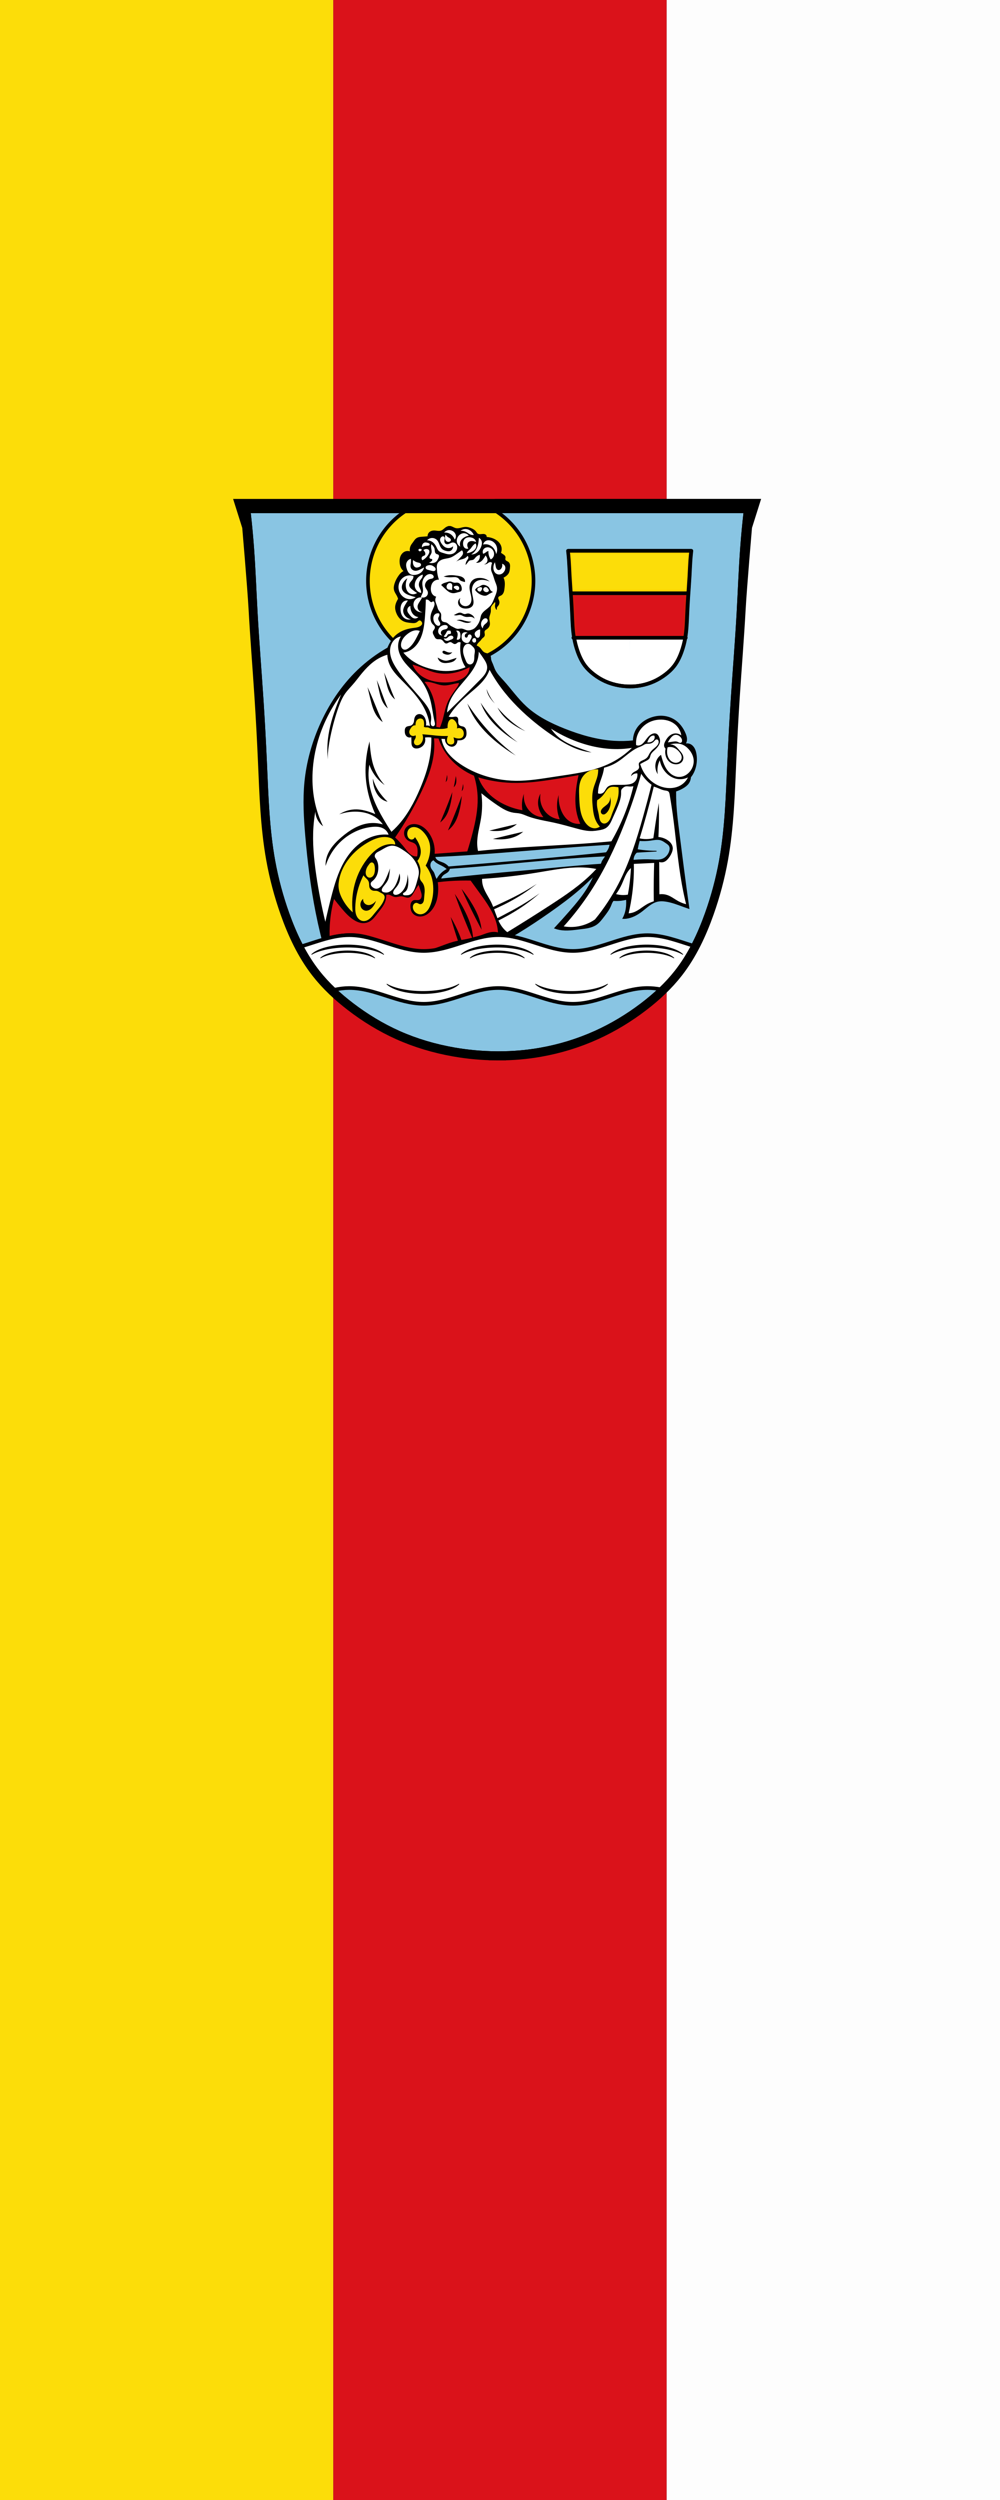
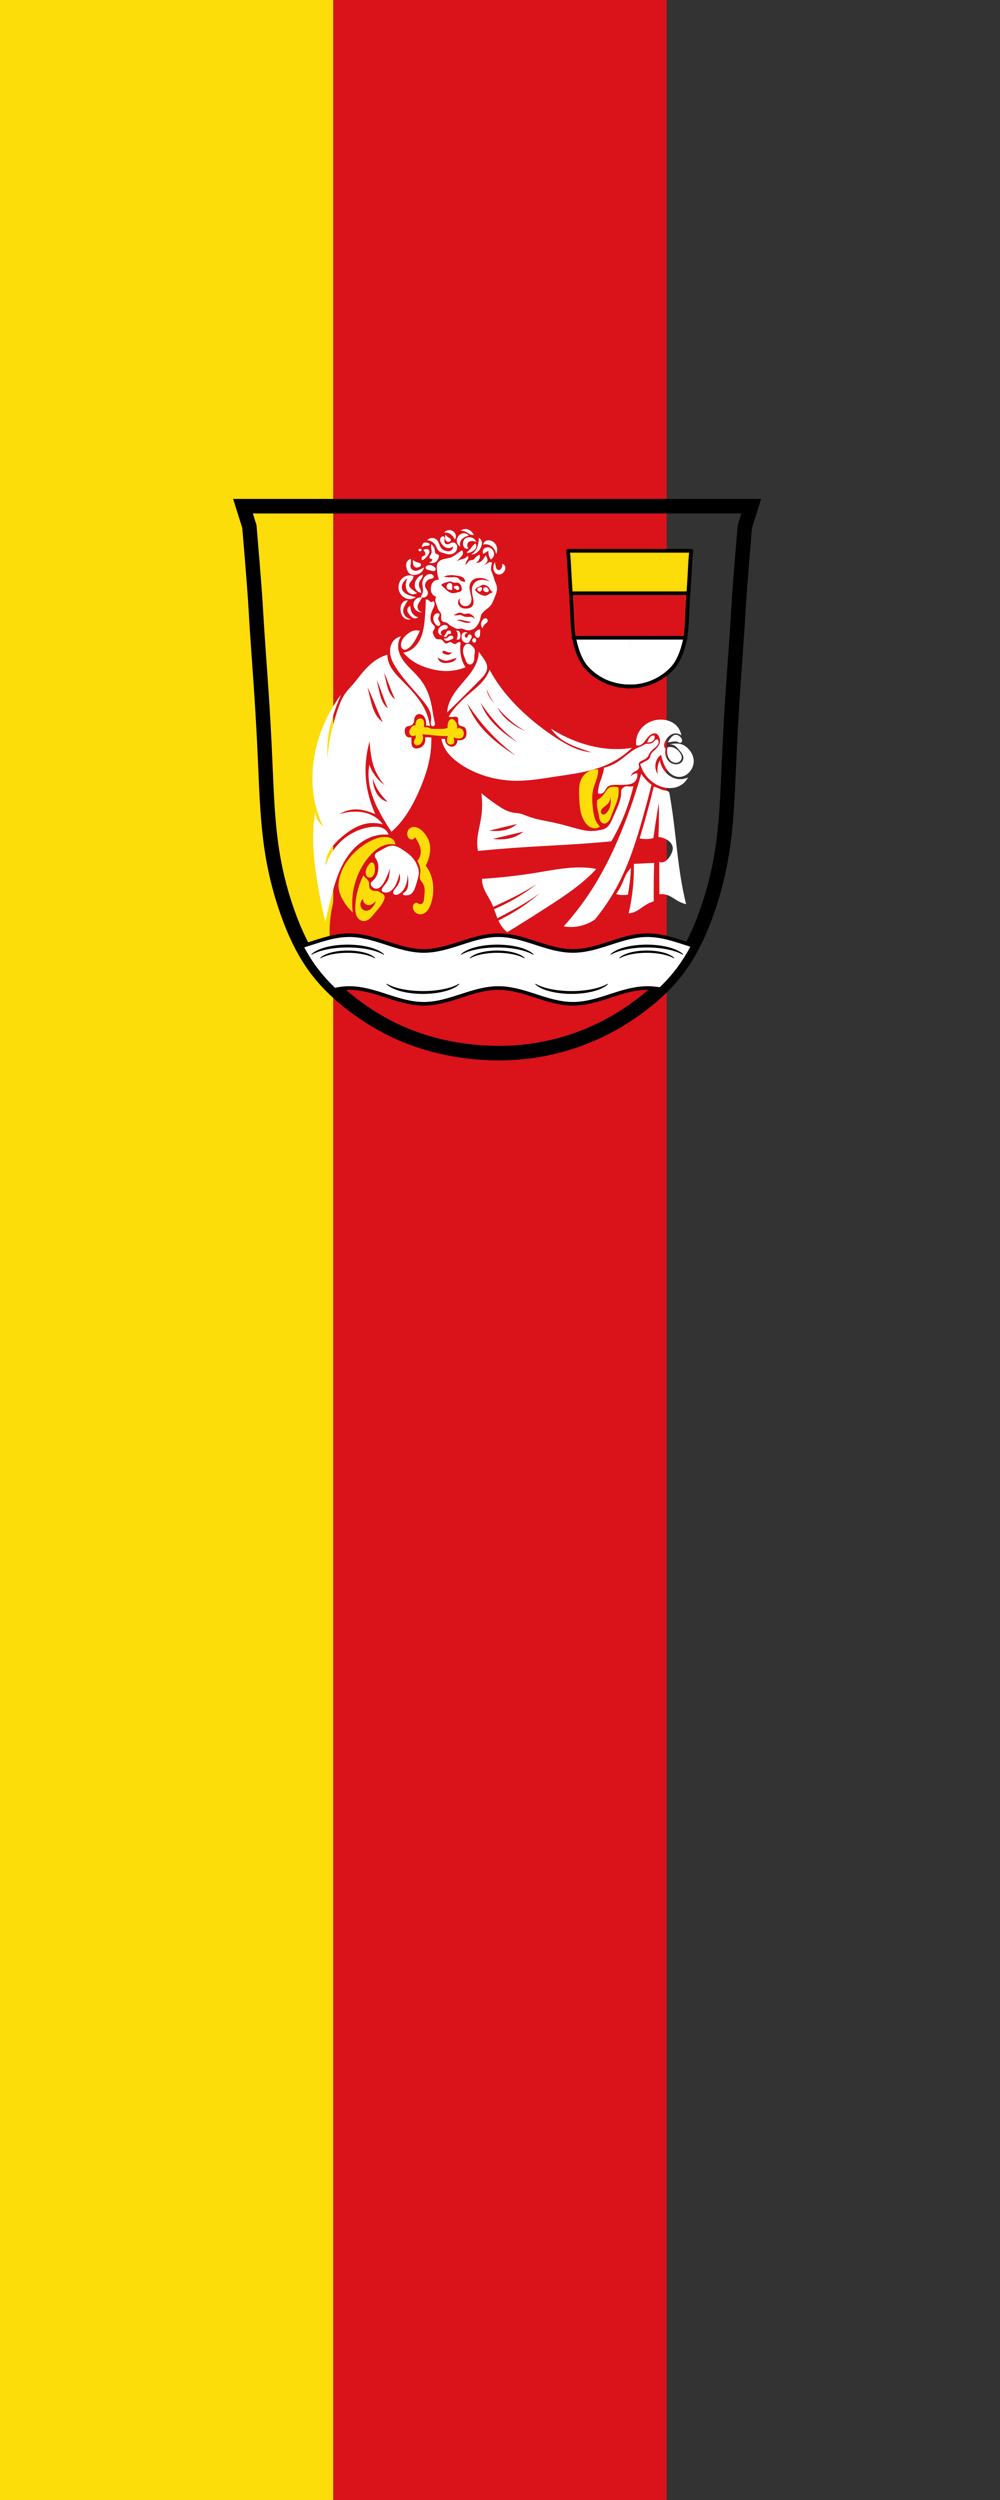
<svg xmlns="http://www.w3.org/2000/svg" xmlns:ns1="http://sodipodi.sourceforge.net/DTD/sodipodi-0.dtd" xmlns:ns2="http://www.inkscape.org/namespaces/inkscape" version="1.1" id="svg2" width="216" height="540" viewBox="0 0 216 540" ns1:docname="Banner Arnschwang.svg" ns2:version="0.92.3 (2405546, 2018-03-11)">
  <rect x="0" y="0" width="216" height="540" fill="#333333" stroke="none" />
  <defs id="defs6">
    <ns2:path-effect is_visible="true" id="path-effect3875-1-2-2" effect="spiro" />
    <ns2:path-effect is_visible="true" id="path-effect3875-7-7-1-7" effect="spiro" />
  </defs>
  <ns1:namedview pagecolor="#ffffff" bordercolor="#666666" borderopacity="1" objecttolerance="10" gridtolerance="10" guidetolerance="10" ns2:pageopacity="0" ns2:pageshadow="2" ns2:window-width="1920" ns2:window-height="1017" id="namedview4" showgrid="false" ns2:zoom="0.43703704" ns2:cx="108" ns2:cy="361.52542" ns2:window-x="-8" ns2:window-y="-8" ns2:window-maximized="1" ns2:current-layer="svg2" />
  <g ns2:label="Ebene 1" id="layer1" transform="translate(2064.659,-1296.452)">
    <rect style="fill:#fcdd09;fill-opacity:1;fill-rule:evenodd;stroke:none;stroke-width:1.963;stroke-linecap:round;stroke-linejoin:round;stroke-miterlimit:4;stroke-dasharray:none;stroke-opacity:1;paint-order:fill markers stroke" id="rect1130" width="540" height="72" x="-1836.452" y="-2064.659" transform="rotate(-90)" />
    <rect style="fill:#da121a;fill-opacity:1;fill-rule:evenodd;stroke:none;stroke-width:1.963;stroke-linecap:round;stroke-linejoin:round;stroke-miterlimit:4;stroke-dasharray:none;stroke-opacity:1;paint-order:fill markers stroke" id="rect1130-0" width="540" height="72" x="-1836.452" y="-1992.659" transform="rotate(-90)" />
-     <rect style="fill:#fdfdfd;fill-opacity:1;fill-rule:evenodd;stroke:none;stroke-width:1.963;stroke-linecap:round;stroke-linejoin:round;stroke-miterlimit:4;stroke-dasharray:none;stroke-opacity:1;paint-order:fill markers stroke" id="rect1130-8" width="540" height="72" x="-1836.452" y="-1920.659" transform="rotate(-90)" />
    <g id="g1172" transform="matrix(0.156,0,0,0.157,-2014.071,1362.934)">
      <path ns1:nodetypes="ccsccssssssssscccccsssssssssccsc" ns2:connector-curvature="0" id="path3873" transform="translate(10.147,262.921)" d="m 350.758,10 v 0.041 c -56.208,-7e-6 -112.417,0 -168.625,0 H 2 l 8.871,27.965 c 0,0 7.224,83.544 8.873,113.314 2.22,40.086 5.489,80.108 8.119,120.17 1.953,29.752 3.554,59.527 4.871,89.314 1.993,45.081 3.356,90.375 11.367,134.783 4.481,24.837 11.031,49.295 19.486,73.074 10.242,28.803 23.436,56.859 42.275,80.934 13.561,17.329 29.874,32.368 47.355,45.73 20.006,15.292 41.651,28.489 64.641,38.764 24.324,10.871 50.081,18.439 76.322,23.051 19.159,3.367 38.593,5.145 58.045,5.357 v 0.01 c 0.347,0.005 0.694,-0.002 1.041,0.002 0.938,0.007 1.875,0.031 2.812,0.031 v -0.025 c 19.201,0.038 38.406,-1.597 57.316,-4.924 26.352,-4.636 52.139,-12.524 76.521,-23.543 22.944,-10.369 44.621,-23.494 64.641,-38.764 17.496,-13.345 33.8,-28.399 47.355,-45.732 18.831,-24.08 32.029,-52.13 42.273,-80.932 8.458,-23.778 15.006,-48.239 19.486,-73.076 8.01,-44.408 9.375,-89.703 11.369,-134.783 1.317,-29.787 2.918,-59.562 4.871,-89.314 2.63,-40.062 5.899,-80.082 8.119,-120.168 1.649,-29.771 8.871,-113.314 8.871,-113.314 L 705.777,10 H 525.643 c -58.295,-10e-8 -116.59,-6.7e-6 -174.885,0 z" style="fill:none;stroke:#000000;stroke-width:20;stroke-linecap:butt;stroke-linejoin:miter;stroke-miterlimit:4;stroke-dasharray:none;stroke-opacity:1" />
-       <path id="path3873-8" d="m 360.905,279.958 v 0.041 c -56.208,0 -112.417,0 -168.625,0 -57.378,0 -114.755,0 -172.133,0 1.991,17.123 3.615,34.288 4.871,51.479 2.153,29.461 3.224,58.987 4.873,88.48 2.22,39.712 5.489,79.359 8.119,119.047 1.953,29.474 3.554,58.971 4.871,88.48 1.993,44.659 3.356,89.531 11.367,133.523 4.481,24.605 11.031,48.834 19.486,72.391 10.242,28.533 23.436,56.328 42.275,80.177 13.561,17.167 29.874,32.065 47.355,45.303 20.006,15.149 41.651,28.223 64.641,38.401 24.324,10.77 50.081,18.267 76.322,22.835 19.159,3.335 38.593,5.097 58.045,5.307 v 0.01 c 0.347,0 0.694,0 1.041,0 0.938,0.01 1.875,0.031 2.812,0.031 v -0.025 c 19.201,0.038 38.406,-1.582 57.316,-4.878 26.352,-4.593 52.139,-12.407 76.521,-23.323 22.944,-10.272 44.621,-23.274 64.641,-38.401 17.496,-13.22 33.8,-28.134 47.355,-45.305 18.831,-23.855 32.029,-51.643 42.273,-80.175 8.458,-23.556 15.006,-47.788 19.486,-72.393 8.01,-43.993 9.375,-88.864 11.369,-133.523 1.317,-29.509 2.918,-59.005 4.871,-88.48 2.63,-39.687 5.899,-79.333 8.119,-119.045 1.649,-29.492 2.719,-59.019 4.871,-88.48 1.256,-17.191 2.882,-34.356 4.873,-51.479 -57.378,-10e-6 -114.757,0 -172.135,0 -58.295,0 -116.59,-10e-6 -174.885,0 z" style="fill:#89c5e3;fill-opacity:1;stroke:#000000;stroke-width:5;stroke-linecap:round;stroke-linejoin:round;stroke-miterlimit:4;stroke-dasharray:none;stroke-opacity:1" ns2:connector-curvature="0" />
      <g id="g2356">
        <path style="fill:#ffffff;fill-opacity:1;stroke:#000000;stroke-width:5;stroke-linecap:round;stroke-linejoin:round;stroke-miterlimit:3.85;stroke-dasharray:none;stroke-opacity:1" d="m 548.306,520.967 c -5.142,-6.1e-4 -10.284,-0.449 -15.348,-1.339 -6.507,-1.143 -12.894,-3.02 -18.925,-5.715 -5.7,-2.548 -11.068,-5.82 -16.028,-9.612 -4.335,-3.313 -8.38,-7.043 -11.742,-11.34 -4.671,-5.969 -7.943,-12.926 -10.482,-20.068 -2.097,-5.896 -3.721,-11.961 -4.832,-18.12 -1.987,-11.011 -2.324,-22.243 -2.819,-33.421 -0.327,-7.386 -0.724,-14.769 -1.208,-22.146 -0.652,-9.934 -1.463,-19.857 -2.013,-29.797 -0.409,-7.382 -0.674,-14.772 -1.208,-22.146 -0.311,-4.303 -0.714,-8.599 -1.208,-12.885 h 42.682 41.877" id="path3873-4" ns2:path-effect="#path-effect3875-1-2-2" ns2:original-d="m 548.30571,520.96672 c 0,0 -10.30529,-0.36854 -15.34823,-1.33927 -6.47093,-1.2456 -12.89922,-3.04802 -18.92495,-5.7154 -5.69657,-2.52166 -11.08415,-5.82139 -16.02817,-9.61168 -4.31827,-3.31058 -8.48359,-6.98201 -11.74225,-11.33959 -4.51963,-6.04381 -7.74621,-13.03435 -10.48215,-20.06778 -2.26615,-5.82571 -3.75976,-11.96133 -4.83191,-18.11964 -1.91753,-11.0141 -2.0443,-22.26774 -2.81861,-33.42066 -0.51203,-7.3753 -0.75744,-14.76692 -1.20797,-22.14623 -0.60666,-9.93639 -1.40664,-19.86035 -2.01329,-29.79673 -0.45054,-7.37931 -0.66151,-14.7734 -1.20798,-22.14623 -0.31887,-4.30205 -1.20798,-12.88507 -1.20798,-12.88507 0,0 28.58661,-0.19997 42.68181,0 14.09521,0.19997 41.8765,0 41.8765,0" ns2:connector-curvature="0" ns1:nodetypes="caaaaaaaaaaczc" />
        <path style="fill:#ffffff;fill-opacity:1;stroke:#000000;stroke-width:5;stroke-linecap:round;stroke-linejoin:round;stroke-miterlimit:3.85;stroke-dasharray:none;stroke-opacity:1" d="m 547.35,520.958 c 5.079,0.07 10.165,-0.339 15.168,-1.219 6.534,-1.15 12.928,-3.106 18.974,-5.838 5.689,-2.571 11.064,-5.825 16.028,-9.612 4.338,-3.309 8.381,-7.042 11.742,-11.34 4.669,-5.971 7.942,-12.926 10.482,-20.068 2.097,-5.896 3.721,-11.961 4.832,-18.12 1.986,-11.011 2.324,-22.243 2.819,-33.421 0.327,-7.386 0.724,-14.769 1.208,-22.146 0.652,-9.934 1.463,-19.857 2.013,-29.797 0.409,-7.382 0.674,-14.772 1.208,-22.146 0.311,-4.303 0.714,-8.599 1.208,-12.885 h -42.682 -41.876" id="path3873-1-3" ns2:path-effect="#path-effect3875-7-7-1-7" ns2:original-d="m 547.35014,520.95834 c 0,0 10.18603,-0.26423 15.16753,-1.21883 6.49897,-1.24538 12.92998,-3.14356 18.9739,-5.83776 5.69,-2.53643 11.08414,-5.82139 16.02816,-9.61169 4.31827,-3.31057 8.48359,-6.982 11.74225,-11.33959 4.51963,-6.0438 7.74622,-13.03434 10.48216,-20.06778 2.26615,-5.8257 3.75975,-11.96132 4.8319,-18.11963 1.91754,-11.0141 2.04431,-22.26774 2.81861,-33.42067 0.51204,-7.37529 0.75744,-14.76691 1.20798,-22.14622 0.60666,-9.93639 1.40663,-19.86035 2.01329,-29.79674 0.45054,-7.3793 0.66151,-14.7734 1.20798,-22.14622 0.31886,-4.30206 1.20797,-12.88507 1.20797,-12.88507 0,0 -28.58661,-0.19997 -42.68181,0 -14.09521,0.19996 -41.87649,0 -41.87649,0" ns2:connector-curvature="0" ns1:nodetypes="caaaaaaaaaaczc" />
        <path style="fill:#da121a;fill-opacity:1;stroke:#d81b0f;stroke-width:5;stroke-linecap:round;stroke-linejoin:round;stroke-miterlimit:3.85;stroke-dasharray:none;stroke-opacity:1" d="m 471.849,448.506 c -0.406,-3.031 -0.849,-6.928 -0.985,-8.66 -0.227,-2.895 -2.464,-44.243 -2.464,-45.543 0,-0.457 15.604,-0.57 79.224,-0.57 h 79.224 l -0.271,3.037 c -0.149,1.67 -0.576,8.806 -0.95,15.858 -1.366,25.805 -1.602,29.412 -2.276,34.787 -0.378,3.012 -0.772,5.73 -0.876,6.04 -0.15,0.447 -15.56,0.562 -75.039,0.562 h -74.85 z" id="path6118" ns2:connector-curvature="0" />
        <path style="fill:#fcdd09;fill-opacity:1;fill-rule:nonzero;stroke:#fed500;stroke-width:5;stroke-linecap:round;stroke-linejoin:round;stroke-miterlimit:3.85;stroke-dasharray:none;stroke-opacity:1" d="m 467.934,388.898 c -0.002,-0.68 -0.293,-5.286 -0.647,-10.235 -0.354,-4.949 -0.861,-13.249 -1.127,-18.445 -0.497,-9.704 -1.212,-19.398 -1.652,-22.381 l -0.248,-1.687 h 83.175 83.175 l -0.349,3.487 c -0.192,1.918 -0.75,10.268 -1.241,18.557 -0.49,8.289 -1.138,18.867 -1.439,23.506 l -0.548,8.435 h -79.548 -79.548 l -0.003,-1.237 v 0 z" id="path6120" ns2:connector-curvature="0" />
        <path style="fill:none;stroke:#000000;stroke-width:5;stroke-linecap:round;stroke-linejoin:round;stroke-miterlimit:3.85;stroke-dasharray:none;stroke-opacity:1" d="m 532,71.451 v 0.012 h -37.301 -42.682 c 0.494,4.286 0.898,8.582 1.209,12.885 0.534,7.374 0.798,14.765 1.207,22.146 0.551,9.94 1.361,19.863 2.014,29.797 0.484,7.377 0.88,14.761 1.207,22.146 0.494,11.178 0.834,22.409 2.82,33.42 1.111,6.158 2.733,12.223 4.83,18.119 2.54,7.142 5.811,14.099 10.482,20.068 3.362,4.297 7.408,8.026 11.742,11.34 4.961,3.792 10.329,7.064 16.029,9.611 6.031,2.696 12.417,4.571 18.924,5.715 4.75,0.835 9.57,1.266 14.393,1.318 v 0.014 c 0.138,0.002 0.276,-0.005 0.414,-0.004 0.181,0.001 0.362,0.012 0.543,0.012 v -0.018 c 4.761,0.009 9.522,-0.384 14.211,-1.209 6.534,-1.15 12.929,-3.106 18.975,-5.838 5.689,-2.571 11.063,-5.827 16.027,-9.613 4.338,-3.309 8.381,-7.04 11.742,-11.338 4.669,-5.971 7.942,-12.927 10.482,-20.068 2.097,-5.896 3.721,-11.961 4.832,-18.119 1.986,-11.011 2.324,-22.244 2.818,-33.422 0.327,-7.386 0.725,-14.769 1.209,-22.146 0.652,-9.934 1.461,-19.857 2.012,-29.797 0.409,-7.382 0.675,-14.771 1.209,-22.145 0.311,-4.303 0.713,-8.601 1.207,-12.887 H 579.875 Z" transform="translate(10.147,262.921)" id="path3873-4-8" ns2:connector-curvature="0" />
        <path style="fill:none;stroke:#000000;stroke-width:5;stroke-linecap:round;stroke-linejoin:round;stroke-miterlimit:3.85;stroke-dasharray:none;stroke-opacity:1" d="M 469.607,453.978 H 625.264" id="path6114" ns2:connector-curvature="0" />
        <path style="fill:none;stroke:#000000;stroke-width:5;stroke-linecap:round;stroke-linejoin:round;stroke-miterlimit:3.85;stroke-dasharray:none;stroke-opacity:1" d="M 466.907,392.749 H 627.963" id="path6116" ns2:connector-curvature="0" />
      </g>
-       <path id="path2513-0" d="m 360.906,279.957 v 0.002 0.041 H 236.671 a 114.619,114.619 0 0 0 -51.492,95.592 114.619,114.619 0 0 0 114.619,114.619 114.619,114.619 0 0 0 114.619,-114.619 114.619,114.619 0 0 0 -51.588,-95.635 c -0.641,0 -1.283,0 -1.924,0 z" style="fill:#fcdd09;fill-opacity:1;fill-rule:evenodd;stroke:#000000;stroke-width:5;stroke-linecap:round;stroke-linejoin:round;stroke-miterlimit:4;stroke-dasharray:none;stroke-opacity:1;paint-order:fill markers stroke" ns2:connector-curvature="0" />
      <path id="path3873-8-0" d="m 360.905,279.958 v 0.041 c -56.208,0 -112.417,0 -168.625,0 -57.378,0 -114.755,0 -172.133,0 1.991,17.123 3.615,34.288 4.871,51.479 2.153,29.461 3.224,58.987 4.873,88.48 2.22,39.712 5.489,79.359 8.119,119.047 1.953,29.474 3.554,58.971 4.871,88.48 1.993,44.659 3.356,89.531 11.367,133.523 4.481,24.605 11.031,48.834 19.486,72.391 10.242,28.533 23.436,56.328 42.275,80.177 13.561,17.167 29.874,32.065 47.355,45.303 20.006,15.149 41.651,28.223 64.641,38.401 24.324,10.77 50.081,18.267 76.322,22.835 19.159,3.335 38.593,5.097 58.045,5.307 v 0.01 c 0.347,0 0.694,0 1.041,0 0.938,0.01 1.875,0.031 2.812,0.031 v -0.025 c 19.201,0.038 38.406,-1.582 57.316,-4.878 26.352,-4.593 52.139,-12.407 76.521,-23.323 22.944,-10.272 44.621,-23.274 64.641,-38.401 17.496,-13.22 33.8,-28.134 47.355,-45.305 18.831,-23.855 32.029,-51.643 42.273,-80.175 8.458,-23.556 15.006,-47.788 19.486,-72.393 8.01,-43.993 9.375,-88.864 11.369,-133.523 1.317,-29.509 2.918,-59.005 4.871,-88.48 2.63,-39.687 5.899,-79.333 8.119,-119.045 1.649,-29.492 2.719,-59.019 4.871,-88.48 1.256,-17.191 2.882,-34.356 4.873,-51.479 -57.378,-1e-5 -114.757,0 -172.135,0 -58.295,0 -116.59,-1e-5 -174.885,0 z" style="fill:none;fill-opacity:1;stroke:#000000;stroke-width:5;stroke-linecap:round;stroke-linejoin:round;stroke-miterlimit:4;stroke-dasharray:none;stroke-opacity:1" ns2:connector-curvature="0" />
-       <path ns1:nodetypes="ccscscccccscccccccsccscscccssscccccccccccscscsssssccssscsscsccsscccscccccscccccssccsccsscsscccsssscsssscsccccccsccsccccccccccccscsccccccccccccscccsccscccccscccscccsccccccccccccccccccsssccccscccccsccccccccccssccsccssccacscscccsscccccsccscccc" id="path2577-4" d="m 298.082,300.675 c -0.915,0.018 -1.827,0.214 -2.686,0.537 -1.144,0.431 -2.197,1.081 -3.166,1.826 -1.766,1.358 -3.332,3.073 -5.414,3.865 -1.58,0.601 -3.321,0.611 -5.004,0.459 -1.683,-0.152 -3.357,-0.458 -5.047,-0.459 -2.055,-0.002 -4.172,0.484 -5.799,1.74 -0.929,0.717 -1.674,1.671 -2.145,2.746 -0.47,1.075 -0.666,2.27 -0.562,3.439 -2.315,0.249 -4.635,0.442 -6.959,0.58 -1.543,0.091 -3.092,0.16 -4.611,0.441 -1.52,0.282 -3.021,0.789 -4.279,1.686 -1.796,1.28 -2.961,3.238 -4.254,5.025 -1.059,1.464 -2.239,2.852 -3.092,4.445 -1.442,2.694 -1.863,5.919 -1.16,8.893 -2.367,-1.042 -5.172,-1.042 -7.539,0 -2.696,1.187 -4.716,3.632 -5.785,6.377 -1.069,2.744 -1.256,5.769 -0.98,8.701 0.2,2.127 0.643,4.25 1.547,6.186 0.959,2.054 2.434,3.864 4.252,5.219 -0.813,0.3 -1.593,0.69 -2.32,1.16 -1.846,1.194 -3.32,2.879 -4.639,4.639 -2.464,3.29 -4.477,6.934 -5.799,10.826 -1.04,3.062 -1.647,6.401 -0.809,9.523 0.747,2.781 2.563,5.13 3.902,7.68 0.714,1.358 1.296,2.785 1.738,4.254 -0.707,1.123 -1.352,2.284 -1.932,3.479 -1.038,2.137 -1.872,4.403 -2.127,6.766 -0.355,3.291 0.434,6.625 1.74,9.666 1.82,4.24 4.783,8.142 8.891,10.244 3.431,1.756 7.376,2.144 11.213,2.514 1.255,0.121 2.518,0.244 3.775,0.15 1.258,-0.093 2.522,-0.416 3.57,-1.117 0.674,-0.451 1.237,-1.046 1.871,-1.551 0.634,-0.505 1.377,-0.933 2.188,-0.963 0.52,-0.019 1.037,0.13 1.494,0.379 0.457,0.248 0.858,0.594 1.213,0.975 0.483,0.519 0.89,1.115 1.143,1.777 0.253,0.662 0.345,1.392 0.209,2.088 -0.157,0.802 -0.608,1.522 -1.158,2.127 -0.945,1.04 -2.183,1.781 -3.48,2.32 -3.103,1.289 -6.532,1.47 -9.859,1.932 -8.361,1.159 -16.629,4.304 -22.809,10.053 -3.527,3.282 -6.288,7.321 -8.506,11.598 -0.85,1.639 -1.623,3.316 -2.318,5.025 -15.135,8.515 -29.198,18.933 -41.754,30.93 -22.528,21.524 -40.053,48.018 -52.578,76.547 -10.713,24.401 -17.858,50.417 -20.49,76.936 -2.461,24.79 -0.987,49.796 1.158,74.615 3.037,35.134 7.418,70.183 14.305,104.77 4.042,20.299 8.945,40.427 14.691,60.311 l 175.52,11.984 c 31.012,-12.037 60.992,-26.735 89.5,-43.879 14.844,-8.927 29.282,-18.512 43.492,-28.416 14.565,-10.152 28.913,-20.658 42.334,-32.281 6.687,-5.791 13.137,-11.854 19.33,-18.17 -1.923,4.571 -4.119,9.028 -6.572,13.338 -7.478,13.139 -17.271,24.795 -27.256,36.146 -6.779,7.707 -13.675,15.312 -20.684,22.811 2.322,0.849 4.718,1.497 7.152,1.934 9.43,1.691 19.098,0.185 28.609,-0.967 3.859,-0.467 7.734,-0.878 11.521,-1.75 3.788,-0.872 7.509,-2.226 10.707,-4.436 3.955,-2.732 6.926,-6.632 9.859,-10.439 3.709,-4.814 7.511,-9.666 9.857,-15.271 0.792,-1.892 1.42,-3.871 2.514,-5.605 0.344,-0.546 0.733,-1.062 1.16,-1.545 3.603,0.287 7.234,0.222 10.824,-0.193 2.475,-0.286 4.931,-0.739 7.346,-1.354 0.191,2.766 0.191,5.546 0,8.312 -0.202,2.932 -0.621,5.852 -1.354,8.697 -0.832,3.23 -2.068,6.355 -3.672,9.279 1.548,0.052 3.1,-0.013 4.639,-0.193 8.117,-0.952 15.548,-5.084 22.037,-10.053 3.458,-2.648 6.718,-5.553 10.279,-8.061 3.561,-2.507 7.485,-4.631 11.758,-5.471 3.431,-0.674 6.977,-0.5 10.438,0 8.733,1.261 17.024,4.54 25.322,7.539 2.377,0.859 4.761,1.697 7.152,2.514 -2.612,-18.415 -5.125,-36.844 -7.539,-55.285 -2.235,-17.069 -4.385,-34.149 -6.572,-51.225 -1.573,-12.277 -3.165,-24.565 -3.865,-36.922 -0.339,-5.985 -0.468,-11.982 -0.387,-17.977 3.353,-1.089 6.598,-2.515 9.666,-4.252 3.011,-1.704 5.907,-3.761 7.924,-6.572 1.772,-2.469 2.795,-5.469 2.9,-8.506 0.614,-0.747 1.195,-1.522 1.74,-2.32 2.957,-4.329 4.845,-9.343 5.799,-14.498 0.955,-5.162 0.986,-10.5 0,-15.656 -0.515,-2.694 -1.322,-5.37 -2.758,-7.707 -1.436,-2.337 -3.55,-4.325 -6.135,-5.244 -1.913,-0.681 -4.039,-0.749 -5.992,-0.193 1.183,-1.839 1.859,-4 1.934,-6.186 0.098,-2.866 -0.816,-5.672 -1.934,-8.312 -2.921,-6.9 -7.423,-13.252 -13.531,-17.592 -5.029,-3.572 -11.054,-5.696 -17.203,-6.186 -5.618,-0.447 -11.308,0.452 -16.625,2.32 -8.533,2.999 -16.308,8.71 -20.684,16.625 -2.506,4.534 -3.848,9.703 -3.865,14.883 -8.728,0.911 -17.53,1.105 -26.289,0.58 -23.733,-1.422 -46.889,-8.1 -69.01,-16.816 -19.152,-7.547 -37.973,-16.838 -53.158,-30.736 -11.826,-10.824 -21.09,-24.109 -31.895,-35.953 -4.292,-4.705 -8.914,-9.304 -11.6,-15.078 -1.11,-2.387 -1.862,-4.925 -2.898,-7.346 -0.95,-2.219 -2.152,-4.379 -2.514,-6.766 -0.14,-0.923 -0.15,-1.861 -0.268,-2.787 -0.118,-0.926 -0.355,-1.862 -0.893,-2.625 -0.669,-0.95 -1.741,-1.541 -2.838,-1.926 -1.097,-0.385 -2.248,-0.598 -3.348,-0.975 -1.041,-0.357 -2.034,-0.863 -2.898,-1.545 -1.941,-1.532 -3.112,-3.833 -4.834,-5.607 -1.384,-1.426 -3.128,-2.499 -5.025,-3.092 0.45,-1.564 1.249,-3.027 2.32,-4.252 1.02,-1.167 2.275,-2.112 3.285,-3.287 0.867,-1.009 1.547,-2.181 2.514,-3.094 0.502,-0.473 1.072,-0.867 1.598,-1.312 0.526,-0.446 1.019,-0.957 1.303,-1.586 0.236,-0.521 0.315,-1.102 0.311,-1.674 -0.005,-0.572 -0.093,-1.14 -0.184,-1.705 -0.091,-0.565 -0.184,-1.131 -0.199,-1.703 -0.016,-0.572 0.05,-1.154 0.266,-1.684 0.315,-0.773 0.929,-1.387 1.598,-1.887 0.668,-0.499 1.402,-0.906 2.074,-1.4 1.818,-1.338 3.151,-3.372 3.479,-5.605 0.221,-1.509 -0.007,-3.045 -0.273,-4.547 -0.266,-1.502 -0.57,-3.014 -0.498,-4.537 0.075,-1.589 0.558,-3.129 1.043,-4.645 0.485,-1.515 0.979,-3.047 1.082,-4.635 0.117,-1.807 -0.276,-3.663 0.193,-5.412 0.416,-1.551 1.466,-2.844 2.514,-4.061 1.191,-1.383 2.415,-2.736 3.672,-4.059 0.506,0.805 0.777,1.756 0.773,2.707 -0.004,0.976 -0.29,1.927 -0.387,2.898 -0.2,2 0.443,4.07 1.74,5.605 -0.415,-1.202 -0.269,-2.583 0.387,-3.672 0.426,-0.708 1.043,-1.279 1.547,-1.934 0.665,-0.864 1.131,-1.882 1.338,-2.953 0.206,-1.071 0.151,-2.193 -0.178,-3.232 -0.276,-0.873 -0.738,-1.676 -1.049,-2.537 -0.156,-0.431 -0.275,-0.879 -0.309,-1.336 -0.034,-0.457 0.021,-0.923 0.197,-1.346 0.169,-0.405 0.446,-0.76 0.773,-1.053 0.328,-0.292 0.705,-0.525 1.096,-0.725 0.782,-0.4 1.627,-0.675 2.383,-1.123 1.546,-0.917 2.604,-2.505 3.219,-4.193 0.615,-1.689 0.831,-3.491 1.033,-5.277 0.35,-3.083 0.668,-6.213 0.193,-9.279 -0.291,-1.881 -0.879,-3.714 -1.738,-5.412 0.865,-0.398 1.704,-0.85 2.512,-1.354 2.158,-1.343 4.137,-3.114 5.221,-5.412 0.987,-2.092 1.166,-4.46 1.352,-6.766 0.101,-1.26 0.21,-2.533 0.035,-3.785 -0.175,-1.252 -0.66,-2.5 -1.58,-3.367 -0.788,-0.742 -1.825,-1.149 -2.764,-1.688 -0.469,-0.269 -0.922,-0.577 -1.295,-0.969 -0.373,-0.392 -0.667,-0.872 -0.775,-1.402 -0.111,-0.54 -0.027,-1.101 0.066,-1.645 0.093,-0.544 0.197,-1.095 0.127,-1.643 -0.093,-0.726 -0.489,-1.388 -0.992,-1.92 -0.503,-0.532 -1.109,-0.95 -1.713,-1.365 -1.222,-0.84 -2.448,-1.679 -3.674,-2.514 1.21,-2.709 1.42,-5.853 0.58,-8.699 -1.008,-3.415 -3.452,-6.285 -6.379,-8.312 -2.335,-1.617 -4.987,-2.75 -7.732,-3.479 -2.083,-0.553 -4.226,-0.878 -6.379,-0.967 0.227,-0.477 0.296,-1.028 0.193,-1.547 -0.109,-0.553 -0.409,-1.06 -0.812,-1.453 -0.404,-0.393 -0.909,-0.676 -1.443,-0.855 -1.068,-0.36 -2.228,-0.314 -3.35,-0.203 -1.16,0.114 -2.32,0.293 -3.484,0.254 -1.165,-0.039 -2.358,-0.317 -3.281,-1.027 -0.985,-0.758 -1.561,-1.916 -2.32,-2.9 -1.335,-1.731 -3.246,-2.925 -5.219,-3.865 -3.129,-1.491 -6.599,-2.437 -10.051,-2.127 -3.011,0.271 -5.88,1.479 -8.893,1.74 -1.427,0.124 -2.882,0.03 -4.252,-0.387 -1.195,-0.363 -2.302,-0.963 -3.426,-1.51 -1.123,-0.547 -2.292,-1.05 -3.533,-1.197 -0.304,-0.036 -0.609,-0.049 -0.914,-0.043 z m 287.49,430.844 c 1.813,-0.017 3.626,0.176 5.346,0.732 2.639,0.854 4.925,2.518 7.211,4.09 0.867,0.596 1.743,1.184 2.537,1.875 0.794,0.691 1.508,1.491 1.984,2.43 0.847,1.669 0.875,3.649 0.537,5.49 -0.418,2.279 -1.369,4.448 -2.691,6.35 -1.992,2.865 -4.869,5.14 -8.18,6.244 -3.844,1.282 -8.008,0.963 -12.055,0.754 -9.254,-0.478 -18.543,-0.299 -27.771,0.537 -0.052,-2.303 0.471,-4.617 1.508,-6.674 0.799,-1.586 1.901,-3.018 3.229,-4.197 2.762,-0.187 5.526,-0.367 8.289,-0.539 6.42,-0.399 12.841,-0.758 19.266,-1.076 -6.436,0.049 -12.875,-0.31 -19.266,-1.076 -2.484,-0.298 -4.961,-0.656 -7.428,-1.076 0.385,-2.054 0.815,-4.1 1.291,-6.135 0.49,-2.093 1.029,-4.174 1.615,-6.242 5.197,0.434 10.442,0.288 15.607,-0.432 2.387,-0.333 4.759,-0.788 7.162,-0.973 0.601,-0.046 1.204,-0.076 1.809,-0.082 z m -65.279,6.666 c -0.324,2.348 -1.03,4.643 -2.082,6.768 -0.835,1.687 -1.887,3.266 -3.123,4.686 -14.658,1.541 -29.323,3.016 -43.994,4.426 -41.532,3.99 -83.111,7.456 -124.689,10.934 -16.574,1.386 -33.148,2.774 -49.721,4.164 -1.929,-2.216 -4.347,-4.007 -7.029,-5.207 -1.896,-0.848 -3.912,-1.399 -5.814,-2.232 -1.902,-0.833 -3.74,-2.003 -4.857,-3.754 -0.551,-0.863 -0.909,-1.848 -1.041,-2.863 8.853,-0.376 17.703,-0.811 26.551,-1.303 44.741,-2.486 89.385,-6.445 134.062,-9.891 27.232,-2.1 54.479,-4.009 81.738,-5.727 z m -5.775,16.047 c -1.654,2.407 -3.54,4.672 -4.947,7.23 -0.693,1.259 -0.499,2.183 -1.702,3.961 -34.656,2.25 -71.201,6.216 -105.804,9.168 -38.731,3.303 -77.424,7.046 -116.07,11.227 0.414,-2.039 1.499,-3.936 3.045,-5.328 1.102,-0.992 2.412,-1.719 3.689,-2.473 1.278,-0.754 2.553,-1.557 3.541,-2.664 0.996,-1.116 1.664,-2.52 1.902,-3.996 11.866,-0.808 23.727,-1.697 35.582,-2.664 55.063,-4.494 109.997,-10.704 165.162,-13.699 5.199,-0.282 10.399,-0.537 15.602,-0.762 z m -238.398,5.299 c 0.844,1.057 1.806,2.019 2.863,2.863 3.345,2.671 7.507,4.073 11.193,6.248 1.767,1.043 3.426,2.264 4.945,3.643 -3.167,1.504 -6.083,3.537 -8.59,5.988 -2.544,2.487 -4.666,5.404 -6.248,8.59 -1.054,-1.817 -1.928,-3.738 -2.604,-5.727 -0.477,-1.406 -0.859,-2.855 -1.561,-4.164 -1.002,-1.869 -2.604,-3.359 -3.645,-5.207 -0.845,-1.502 -1.299,-3.222 -1.303,-4.945 -0.003,-1.448 0.316,-2.914 1.043,-4.166 0.856,-1.475 2.277,-2.612 3.904,-3.123 z" style="fill:#000000;stroke:#000000;stroke-width:1px;stroke-linecap:butt;stroke-linejoin:miter;stroke-opacity:1" ns2:connector-curvature="0" />
      <path id="path2643-7" transform="translate(-1.38,262.921)" d="m 258.93,302.105 c -1.767,0.062 -3.511,0.881 -4.625,2.254 -0.799,0.984 -1.257,2.204 -1.541,3.439 -0.285,1.242 -0.405,2.522 -0.355,3.795 -1.044,-0.152 -2.134,0.014 -3.084,0.473 -1.529,0.738 -2.608,2.15 -3.557,3.559 -0.836,1.241 -1.632,2.559 -1.898,4.031 -0.194,1.073 -0.09,2.203 0.32,3.213 0.411,1.01 1.13,1.896 2.051,2.48 0.845,0.536 1.847,0.813 2.848,0.83 1.168,0.019 2.339,-0.316 3.32,-0.949 0.373,0.809 0.498,1.73 0.355,2.609 -0.159,0.983 -0.638,1.882 -1.127,2.75 -0.489,0.868 -1.001,1.739 -1.244,2.705 -0.247,0.981 -0.198,2.04 0.174,2.98 0.372,0.941 1.069,1.755 1.959,2.236 0.702,0.379 1.509,0.548 2.307,0.531 0.798,-0.017 1.586,-0.214 2.318,-0.531 2.101,-0.909 3.689,-2.772 4.625,-4.861 1.379,-3.08 1.424,-6.732 0.119,-9.844 3.205,0.233 6.408,0.51 9.605,0.83 5.805,0.581 11.602,1.307 17.432,1.543 2.805,0.113 5.615,0.113 8.42,0 -0.629,1.354 -1.07,2.793 -1.305,4.268 -0.161,1.01 -0.225,2.045 -0.062,3.055 0.163,1.01 0.565,1.998 1.25,2.758 0.554,0.614 1.279,1.062 2.061,1.332 0.782,0.27 1.619,0.366 2.445,0.328 0.736,-0.034 1.473,-0.173 2.143,-0.48 0.669,-0.307 1.268,-0.79 1.652,-1.418 0.37,-0.606 0.528,-1.324 0.553,-2.033 0.024,-0.71 -0.079,-1.417 -0.197,-2.117 -0.222,-1.315 -0.499,-2.622 -0.83,-3.914 1.976,0.917 4.114,1.482 6.285,1.66 0.923,0.076 1.857,0.084 2.77,-0.068 0.913,-0.152 1.807,-0.469 2.566,-0.998 0.858,-0.598 1.522,-1.455 1.951,-2.408 0.429,-0.954 0.631,-2.001 0.658,-3.047 0.05,-1.954 -0.531,-3.951 -1.779,-5.455 -1.065,-1.283 -2.613,-2.175 -4.27,-2.371 -1.171,-0.138 -2.38,0.069 -3.438,0.592 0.564,-2.441 0.309,-5.063 -0.713,-7.352 -0.662,-1.484 -1.639,-2.826 -2.846,-3.914 -0.526,-0.475 -1.099,-0.905 -1.738,-1.211 -0.639,-0.306 -1.349,-0.486 -2.057,-0.449 -0.656,0.034 -1.295,0.253 -1.857,0.592 -0.563,0.339 -1.051,0.795 -1.463,1.307 -1.009,1.252 -1.558,2.814 -1.896,4.387 -0.418,1.943 -0.54,3.95 -0.357,5.93 -1.276,0.42 -2.585,0.739 -3.912,0.949 -3.988,0.633 -8.058,0.294 -12.096,0.355 -2.803,0.043 -5.718,0.259 -8.301,-0.83 -0.949,-0.4 -1.84,-0.973 -2.848,-1.186 -1.124,-0.238 -2.294,-0.007 -3.438,-0.119 -0.789,-0.078 -1.563,-0.321 -2.254,-0.711 0.281,-2.002 0.321,-4.038 0.119,-6.049 -0.075,-0.749 -0.185,-1.499 -0.418,-2.215 -0.233,-0.716 -0.596,-1.4 -1.125,-1.936 -0.47,-0.476 -1.063,-0.825 -1.697,-1.037 -0.635,-0.212 -1.31,-0.291 -1.979,-0.268 z m 244.258,69.998 c -5.032,0.03 -10.052,1.699 -14.076,4.727 -3.197,2.405 -5.761,5.633 -7.42,9.273 -3.235,7.1 -2.932,15.235 -2.629,23.031 0.238,6.124 0.44,12.272 1.484,18.311 1.044,6.039 2.97,12.01 6.4,17.088 1.538,2.276 3.385,4.372 5.633,5.951 2.247,1.579 4.915,2.623 7.66,2.705 2.638,0.078 5.296,-0.752 7.42,-2.318 -2.265,-2.42 -4.15,-5.196 -5.564,-8.193 -2.788,-5.908 -3.695,-12.509 -4.328,-19.012 -0.793,-8.147 -1.198,-16.478 0.771,-24.424 1.64,-6.618 4.885,-12.784 6.184,-19.477 0.483,-2.492 0.692,-5.037 0.619,-7.574 -0.717,-0.064 -1.435,-0.092 -2.154,-0.088 z m 22.465,23.93 c -1.297,0.044 -2.575,0.245 -3.771,0.736 -1.883,0.774 -3.42,2.219 -4.689,3.811 -1.269,1.592 -2.311,3.35 -3.504,5 -2.603,3.599 -5.937,6.667 -9.738,8.965 -0.44,3.071 -0.44,6.205 0,9.275 0.531,3.702 1.694,7.287 2.32,10.975 0.493,2.901 0.686,5.958 2.164,8.502 0.807,1.389 2.028,2.594 3.555,3.092 1.078,0.352 2.26,0.333 3.354,0.035 1.094,-0.298 2.103,-0.869 2.984,-1.582 1.645,-1.331 2.842,-3.142 3.754,-5.051 0.912,-1.909 1.558,-3.933 2.273,-5.924 3.033,-8.436 7.375,-16.501 8.811,-25.35 0.629,-3.88 0.683,-7.853 0.156,-11.748 -1.536,-0.272 -3.085,-0.479 -4.639,-0.619 -0.572,-0.052 -1.15,-0.093 -1.729,-0.113 -0.434,-0.015 -0.868,-0.018 -1.301,-0.004 z m -3.771,13.412 c 1.313,4.9 1.151,10.185 -0.463,14.994 -1.069,3.185 -2.811,6.216 -5.41,8.346 -0.813,0.666 -1.742,1.254 -2.783,1.393 -0.969,0.129 -1.982,-0.159 -2.75,-0.764 -0.768,-0.605 -1.284,-1.515 -1.424,-2.482 -0.127,-0.875 0.046,-1.778 0.396,-2.59 0.351,-0.812 0.875,-1.539 1.459,-2.203 2.562,-2.911 6.291,-4.655 8.656,-7.729 1.934,-2.514 2.791,-5.828 2.318,-8.965 z m -271.652,42.035 c -0.769,3.5e-4 -1.537,0.076 -2.289,0.24 -1.504,0.328 -2.94,1.013 -4.08,2.047 -1.099,0.996 -1.906,2.299 -2.373,3.707 -0.467,1.408 -0.598,2.918 -0.453,4.395 0.157,1.592 0.649,3.18 1.615,4.455 0.483,0.638 1.081,1.191 1.77,1.598 0.689,0.407 1.47,0.666 2.268,0.721 1.069,0.074 2.16,-0.226 3.041,-0.834 0.881,-0.608 1.547,-1.524 1.857,-2.549 1.298,1.749 2.495,3.576 3.58,5.465 2.742,4.771 4.808,10.142 4.521,15.637 -0.223,4.27 -1.909,8.451 -4.711,11.682 0.86,1.451 1.618,2.963 2.262,4.521 1.369,3.312 2.233,6.894 1.98,10.469 -0.131,1.857 -0.56,3.682 -0.754,5.533 -0.194,1.852 -0.136,3.79 0.656,5.475 0.729,1.55 2.015,2.755 3.016,4.145 1.319,1.832 2.14,3.993 2.57,6.209 0.431,2.216 0.48,4.492 0.352,6.746 -0.14,2.448 -0.488,4.879 -0.668,7.324 -0.15,2.038 -0.196,4.147 -1.045,6.006 -0.424,0.93 -1.054,1.78 -1.891,2.367 -0.836,0.587 -1.888,0.894 -2.898,0.738 -0.741,-0.114 -1.423,-0.463 -2.084,-0.816 -0.661,-0.354 -1.328,-0.722 -2.061,-0.879 -0.792,-0.17 -1.634,-0.081 -2.387,0.221 -0.752,0.301 -1.416,0.81 -1.93,1.438 -1.027,1.254 -1.426,2.94 -1.336,4.559 0.102,1.831 0.798,3.609 1.883,5.088 1.947,2.655 5.186,4.32 8.479,4.332 1.83,0.007 3.652,-0.473 5.275,-1.318 2.153,-1.121 3.943,-2.862 5.348,-4.842 1.404,-1.98 2.44,-4.198 3.318,-6.461 2.785,-7.175 4.034,-14.913 3.957,-22.609 -0.056,-5.544 -0.796,-11.099 -2.449,-16.391 -1.744,-5.58 -4.503,-10.842 -8.102,-15.449 2.993,-5.216 4.985,-11.002 5.84,-16.955 0.72,-5.016 0.628,-10.196 -0.752,-15.072 -1.453,-5.136 -4.308,-9.819 -7.914,-13.754 -3.008,-3.282 -6.738,-6.162 -11.115,-6.971 -0.757,-0.14 -1.527,-0.215 -2.297,-0.215 z m -41.129,13.699 c -2.975,0.046 -5.948,0.54 -8.816,1.348 -4.37,1.231 -8.51,3.176 -12.48,5.379 -8.536,4.736 -16.401,10.72 -23.055,17.863 -9.19,9.867 -16.071,22.13 -18.322,35.424 -0.419,2.471 -0.679,4.975 -0.611,7.48 0.169,6.27 2.382,12.336 5.344,17.865 3.682,6.873 8.563,13.102 14.354,18.322 -1.578,-12.944 -0.64,-26.191 2.748,-38.783 3.837,-14.262 10.846,-27.701 20.611,-38.781 3.556,-4.035 7.496,-7.777 12.018,-10.689 4.521,-2.913 9.654,-4.979 15.008,-5.496 2.801,-0.27 5.643,-0.114 8.398,0.459 0.079,-1.767 -0.41,-3.556 -1.375,-5.039 -0.98,-1.505 -2.423,-2.674 -4.025,-3.484 -1.602,-0.811 -3.36,-1.279 -5.135,-1.555 -1.122,-0.175 -2.252,-0.273 -3.385,-0.305 -0.425,-0.012 -0.85,-0.014 -1.275,-0.008 z m -17.174,34.973 c -0.491,-0.009 -0.98,0.118 -1.422,0.334 -0.442,0.216 -0.837,0.517 -1.189,0.859 -0.705,0.685 -1.234,1.526 -1.816,2.318 -0.301,0.41 -0.618,0.808 -0.916,1.221 -1.466,2.033 -2.451,4.405 -2.902,6.871 -0.329,1.799 -0.371,3.697 0.244,5.42 0.307,0.861 0.778,1.669 1.412,2.328 0.634,0.659 1.434,1.166 2.314,1.414 0.865,0.244 1.794,0.232 2.664,0.008 0.87,-0.225 1.681,-0.66 2.375,-1.23 1.065,-0.874 1.851,-2.055 2.381,-3.326 0.53,-1.272 0.812,-2.634 0.977,-4.002 0.306,-2.54 0.213,-5.13 -0.305,-7.635 -0.218,-1.054 -0.521,-2.115 -1.139,-2.996 -0.309,-0.441 -0.695,-0.831 -1.152,-1.115 -0.457,-0.284 -0.987,-0.459 -1.525,-0.469 z m -11.604,17.711 c -1.327,2.648 -2.551,5.35 -3.666,8.094 -4.629,11.392 -7.385,23.587 -7.633,35.881 -0.047,2.344 -0.005,4.7 0.379,7.014 0.383,2.313 1.118,4.591 2.369,6.574 0.88,1.395 2.016,2.637 3.371,3.578 1.355,0.941 2.93,1.575 4.568,1.766 1.689,0.196 3.414,-0.08 5.004,-0.682 1.59,-0.601 3.05,-1.519 4.363,-2.598 2.627,-2.158 4.665,-4.928 6.816,-7.561 4.862,-5.949 10.558,-11.541 13.131,-18.781 0.436,-1.226 0.779,-2.526 0.611,-3.816 -0.14,-1.078 -0.642,-2.098 -1.375,-2.9 -1.149,-1.258 -2.776,-1.936 -4.273,-2.748 -1.588,-0.861 -3.118,-1.924 -4.887,-2.291 -1.6,-0.332 -3.27,-0.065 -4.887,-0.305 -1.148,-0.17 -2.26,-0.602 -3.199,-1.283 -0.94,-0.681 -1.703,-1.614 -2.145,-2.688 -0.461,-1.12 -0.566,-2.35 -0.613,-3.561 -0.047,-1.21 -0.044,-2.432 -0.303,-3.615 -0.319,-1.459 -1.035,-2.818 -1.984,-3.971 -0.87,-1.056 -1.926,-1.94 -2.9,-2.9 -1.004,-0.989 -1.924,-2.064 -2.748,-3.207 z m -0.307,32.369 c -0.332,2.102 0.298,4.337 1.68,5.955 1.225,1.436 3.013,2.371 4.887,2.596 2.467,0.296 4.956,-0.606 7.023,-1.984 1.596,-1.064 2.998,-2.416 4.121,-3.971 -0.959,3.306 -2.637,6.403 -4.885,9.01 -1.164,1.35 -2.494,2.579 -4.045,3.459 -1.551,0.88 -3.338,1.396 -5.117,1.273 -2.447,-0.169 -4.751,-1.587 -6.105,-3.633 -1.354,-2.045 -1.766,-4.662 -1.223,-7.055 0.508,-2.235 1.83,-4.276 3.664,-5.65 z" style="fill:#fcdd09;fill-opacity:1;stroke:none;stroke-width:1px;stroke-linecap:butt;stroke-linejoin:miter;stroke-opacity:1" ns2:connector-curvature="0" />
      <path id="path2691-0" transform="translate(-1.38,262.921)" d="m 248.256,228.031 c 2.22,5.396 5.776,10.237 10.264,13.967 7.313,6.078 16.8,9.033 26.25,10.096 7.572,0.852 15.299,0.572 22.715,-1.178 3.203,-0.756 6.361,-1.791 9.252,-3.363 2.891,-1.572 5.518,-3.702 7.408,-6.396 1.962,-2.798 3.086,-6.174 3.195,-9.59 -2.254,1.16 -4.556,2.227 -6.898,3.197 -5.358,2.219 -10.937,3.931 -16.658,4.879 -8.312,1.377 -16.918,1.112 -25.072,-1.01 -8.213,-2.137 -15.832,-6.094 -23.893,-8.75 -2.159,-0.711 -4.35,-1.33 -6.562,-1.852 z m 19.182,23.604 c -0.843,0 -1.685,0.041 -2.523,0.123 3.822,4.641 7.002,9.809 9.422,15.312 4.637,10.544 6.425,22.144 6.9,33.652 0.178,4.316 0.178,8.641 0,12.957 l 5.047,0.842 c 1.083,-2.53 2.039,-5.114 2.861,-7.74 2.829,-9.039 4.089,-18.592 7.908,-27.26 3.106,-7.049 7.795,-13.26 12.283,-19.52 0.589,-0.822 1.178,-1.647 1.684,-2.523 0.757,-1.313 1.325,-2.734 1.682,-4.207 -2.031,0.258 -4.052,0.595 -6.057,1.01 -4.963,1.027 -9.912,2.539 -14.977,2.355 -7.43,-0.269 -14.306,-4.153 -21.705,-4.879 -0.839,-0.082 -1.683,-0.123 -2.525,-0.123 z m 10.598,77.754 c 0.441,4.672 0.541,9.376 0.299,14.062 -1.07,20.715 -8.762,40.508 -17.654,59.248 -10.433,21.987 -22.655,43.126 -36.506,63.137 4.962,4.625 9.568,9.631 13.764,14.961 1.642,2.085 3.228,4.226 5.098,6.109 1.87,1.883 4.057,3.518 6.572,4.363 1.63,0.548 3.375,0.752 5.088,0.598 0.468,-2.563 0.668,-5.175 0.598,-7.779 -0.045,-1.687 -0.206,-3.384 -0.699,-4.998 -0.494,-1.614 -1.337,-3.148 -2.592,-4.277 -1.151,-1.036 -2.593,-1.69 -4.045,-2.227 -1.452,-0.537 -2.947,-0.977 -4.334,-1.664 -3.134,-1.552 -5.623,-4.416 -6.582,-7.779 -0.558,-1.956 -0.604,-4.058 -0.135,-6.037 0.47,-1.979 1.454,-3.833 2.828,-5.334 1.652,-1.804 3.846,-3.078 6.195,-3.758 2.349,-0.68 4.848,-0.778 7.27,-0.432 3.868,0.554 7.532,2.235 10.66,4.576 3.128,2.342 5.736,5.33 7.891,8.59 5.324,8.056 7.892,17.899 7.182,27.529 l 45.184,-3.291 c 2.739,-8.605 5.233,-17.287 7.48,-26.033 4,-15.57 7.232,-31.507 6.883,-47.578 -0.225,-10.347 -1.943,-20.659 -5.086,-30.52 -6.438,-2.698 -12.574,-6.117 -18.254,-10.174 -8.544,-6.101 -16.071,-13.675 -21.844,-22.443 -3.789,-5.755 -6.815,-12.009 -8.977,-18.551 z m 18.006,50.332 c 0.343,1.414 0.498,2.853 0.463,4.289 -0.03,1.225 -0.201,2.463 -0.783,3.611 -0.36,0.71 -0.876,1.377 -1.52,1.971 0.246,-1.073 0.477,-2.147 0.693,-3.223 0.444,-2.21 0.826,-4.427 1.146,-6.648 z m 182.123,0.314 c -10.512,1.885 -21.043,3.662 -31.592,5.328 -20.185,3.187 -40.554,5.979 -60.979,5.326 -15.667,-0.501 -31.268,-3.04 -46.285,-7.531 1.819,4.95 4.295,9.657 7.346,13.959 7.07,9.971 17.116,17.599 28.102,22.959 8.119,3.961 16.808,6.755 25.715,8.266 -0.619,-3.51 -0.805,-7.097 -0.551,-10.652 0.291,-4.074 1.158,-8.107 2.57,-11.939 -0.614,5.776 0.486,11.723 3.123,16.898 3.383,6.639 9.4,11.983 16.531,14.143 2.378,0.72 4.861,1.092 7.346,1.102 -2.35,-2.916 -4.219,-6.219 -5.51,-9.734 -1.377,-3.75 -2.094,-7.769 -1.836,-11.756 0.247,-3.802 1.387,-7.543 3.305,-10.836 -0.67,4.013 -0.543,8.158 0.369,12.123 1.679,7.301 6.115,13.963 12.305,18.184 4.125,2.813 8.984,4.539 13.959,4.959 -1.868,-4.566 -3.049,-9.413 -3.49,-14.326 -0.577,-6.418 0.115,-12.948 2.021,-19.104 -0.37,6.526 0.574,13.126 2.756,19.287 2.31,6.521 6.168,12.713 11.938,16.529 4.455,2.947 9.923,4.331 15.244,3.857 -2.564,-5.68 -4.419,-11.68 -5.51,-17.816 -2.109,-11.872 -1.339,-24.091 0.551,-36 0.704,-4.436 1.563,-8.848 2.572,-13.225 z m -169.934,1.264 c 0.535,2.208 0.779,4.455 0.725,6.697 -0.046,1.912 -0.318,3.846 -1.227,5.639 -0.562,1.109 -1.366,2.153 -2.371,3.08 0.384,-1.675 0.744,-3.353 1.082,-5.033 0.694,-3.451 1.291,-6.913 1.791,-10.383 z m 9.982,10.91 c 0.343,1.414 0.498,2.851 0.463,4.287 -0.03,1.225 -0.201,2.463 -0.783,3.611 -0.36,0.71 -0.876,1.379 -1.52,1.973 0.246,-1.073 0.477,-2.147 0.693,-3.223 0.444,-2.21 0.826,-4.427 1.146,-6.648 z m -14.842,11.182 c -0.464,6.477 -1.558,12.909 -3.258,19.176 -1.45,5.344 -3.373,10.633 -6.512,15.195 -1.942,2.823 -4.332,5.336 -7.055,7.416 1.975,-4.503 3.905,-9.025 5.789,-13.566 3.871,-9.33 7.551,-18.74 11.035,-28.221 z m 13.127,5.119 c -0.529,7.384 -1.774,14.716 -3.713,21.861 -1.653,6.093 -3.848,12.124 -7.426,17.326 -2.214,3.219 -4.939,6.085 -8.043,8.457 2.251,-5.134 4.451,-10.291 6.6,-15.469 4.413,-10.637 8.609,-21.366 12.582,-32.176 z m 5.232,116.553 c -2.337,0 -4.674,0.026 -7.01,0.076 -10.521,0.227 -21.03,0.966 -31.479,2.213 0.562,4.235 0.728,8.523 0.492,12.789 -0.28,5.075 -1.135,10.142 -2.869,14.92 -1.734,4.778 -4.37,9.264 -7.953,12.869 -1.956,1.968 -4.196,3.675 -6.701,4.869 -2.505,1.195 -5.279,1.867 -8.053,1.771 -2.077,-0.072 -4.145,-0.578 -5.988,-1.537 -1.843,-0.959 -3.458,-2.375 -4.588,-4.119 -1.456,-2.246 -2.072,-4.95 -2.213,-7.623 -0.096,-1.813 0.023,-3.674 0.707,-5.355 0.342,-0.841 0.825,-1.63 1.453,-2.285 0.629,-0.655 1.404,-1.173 2.266,-1.459 1.301,-0.433 2.71,-0.321 4.078,-0.246 1.369,0.075 2.801,0.095 4.039,-0.492 0.928,-0.44 1.683,-1.203 2.188,-2.098 0.505,-0.894 0.766,-1.915 0.838,-2.939 0.144,-2.048 -0.444,-4.07 -1.059,-6.029 -0.985,-3.142 -2.051,-6.259 -3.197,-9.346 -2.445,3.509 -4.744,7.12 -6.887,10.82 -0.808,1.396 -1.6,2.816 -2.656,4.035 -1.056,1.219 -2.411,2.241 -3.982,2.605 -1.677,0.389 -3.433,0.003 -5.08,-0.5 -1.647,-0.503 -3.285,-1.127 -5.004,-1.221 -1.446,-0.079 -2.884,0.222 -4.303,0.514 -1.419,0.292 -2.86,0.577 -4.305,0.469 -1.822,-0.136 -3.537,-0.891 -5.164,-1.721 -0.883,-0.451 -1.76,-0.93 -2.705,-1.23 -1.508,-0.479 -3.164,-0.479 -4.672,0 0.101,3.418 -0.497,6.854 -1.746,10.037 -2.213,5.638 -6.336,10.27 -10.059,15.049 -3.338,4.285 -6.564,8.921 -11.312,11.559 -2.834,1.574 -6.107,2.34 -9.346,2.213 -4.483,-0.176 -8.758,-2.019 -12.543,-4.428 -6.483,-4.126 -11.741,-9.887 -16.723,-15.738 -3.627,-4.26 -7.153,-8.608 -10.574,-13.035 -3.206,11.888 -5.187,24.107 -5.902,36.398 -0.291,4.994 -0.373,10.001 -0.246,15.002 3.803,-1.1 7.663,-2.003 11.559,-2.705 7.618,-1.373 15.393,-1.975 23.117,-1.477 13.153,0.849 25.914,4.862 38.119,9.838 12.61,5.141 24.955,11.392 38.363,13.771 7.137,1.266 14.487,1.4 21.643,0.246 13.174,-2.125 25.26,-8.486 38.119,-12.051 2.227,-0.617 4.48,-1.134 6.74,-1.619 -1.762,-5.29 -3.493,-10.591 -5.141,-15.918 -1.728,-5.585 -3.381,-11.192 -4.963,-16.82 4.621,7.712 8.656,15.774 12.061,24.096 1.033,2.524 2.007,5.076 2.889,7.658 4.975,-0.951 9.972,-1.808 14.898,-2.922 -2.115,-4.875 -4.207,-9.76 -6.262,-14.66 -3.874,-9.238 -7.643,-18.52 -11.221,-27.877 -2.288,-5.983 -4.497,-11.996 -6.629,-18.037 5.604,8.103 10.593,16.631 14.91,25.486 3.362,6.897 6.327,14.022 8.217,21.459 1.112,4.377 1.844,8.849 2.193,13.352 2.769,-0.654 5.512,-1.399 8.211,-2.312 6.878,-2.328 13.643,-5.746 20.904,-5.656 1.825,0.022 3.646,0.269 5.41,0.736 -0.181,-3.058 -0.592,-6.101 -1.229,-9.098 -3.627,-17.07 -14.271,-31.674 -24.594,-45.744 -4.025,-5.486 -8.042,-10.978 -12.051,-16.477 -2.336,-0.05 -4.671,-0.076 -7.008,-0.076 z m -5.594,11.383 c 5.675,6.974 10.82,14.379 15.377,22.129 3.549,6.036 6.754,12.308 9.002,18.939 1.668,4.922 2.802,10.024 3.375,15.189 -2.79,-5.23 -5.539,-10.481 -8.25,-15.752 -4.181,-8.129 -8.269,-16.308 -12.189,-24.566 -2.507,-5.281 -4.946,-10.595 -7.314,-15.939 z" style="fill:#da121a;fill-opacity:1;stroke:none;stroke-width:1px;stroke-linecap:butt;stroke-linejoin:miter;stroke-opacity:1" ns2:connector-curvature="0" />
      <path id="path2734-1" transform="translate(-1.38,262.921)" d="m 321.676,41.455 c -2.49,-0.031 -4.982,0.845 -6.906,2.426 2.685,-0.168 5.413,0.424 7.787,1.689 2.008,1.07 3.766,2.608 5.879,3.453 1.484,0.593 3.111,0.821 4.701,0.66 -0.853,-2.039 -2.201,-3.869 -3.895,-5.289 -2.114,-1.774 -4.807,-2.905 -7.566,-2.939 z m -22.854,1.473 c -0.293,0.009 -0.585,0.032 -0.877,0.07 -2.298,0.305 -4.457,1.548 -5.877,3.381 2.75,-0.313 5.594,0.26 8.008,1.615 1.585,0.89 2.979,2.107 4.113,3.527 1.086,1.36 1.935,2.908 2.498,4.555 1.288,-1.554 1.89,-3.656 1.617,-5.656 -0.315,-2.313 -1.762,-4.393 -3.674,-5.732 -1.686,-1.181 -3.755,-1.825 -5.809,-1.76 z m 20.635,4.305 c -1.578,-0.002 -3.154,0.429 -4.531,1.203 -1.574,0.884 -2.891,2.204 -3.83,3.746 -1.224,2.009 -1.81,4.432 -1.469,6.76 0.415,2.832 2.245,5.422 4.775,6.76 -0.803,-2.324 -0.697,-4.951 0.293,-7.201 1.166,-2.649 3.464,-4.676 6.025,-6.023 1.79,-0.941 3.734,-1.589 5.73,-1.91 l -0.295,-0.074 c -1.45,-1.842 -3.687,-3.042 -6.023,-3.232 -0.225,-0.018 -0.45,-0.027 -0.676,-0.027 z m -25.332,1.938 c -0.735,1.596 -1.018,3.398 -0.809,5.143 0.098,0.815 0.303,1.623 0.674,2.355 0.371,0.733 0.913,1.388 1.604,1.832 0.922,0.592 2.08,0.778 3.16,0.588 0.635,-0.112 1.256,-0.353 1.75,-0.768 0.494,-0.415 0.849,-1.013 0.895,-1.656 0.034,-0.476 -0.101,-0.957 -0.338,-1.371 -0.237,-0.415 -0.573,-0.768 -0.947,-1.064 -0.748,-0.594 -1.643,-0.968 -2.463,-1.459 -1.457,-0.872 -2.683,-2.125 -3.525,-3.6 z M 290.24,51.5 c -0.18,0.013 -0.36,0.045 -0.535,0.092 -0.699,0.188 -1.31,0.624 -1.812,1.145 -0.644,0.666 -1.134,1.491 -1.348,2.393 -0.263,1.111 -0.098,2.293 0.295,3.365 0.393,1.073 1.004,2.051 1.65,2.992 1.216,1.77 2.607,3.473 4.412,4.637 2.428,1.565 5.581,2.021 8.301,1.047 1.201,-0.43 2.308,-1.125 3.217,-2.02 0.03,1.384 -0.337,2.774 -1.047,3.963 -0.634,1.062 -1.559,1.975 -2.693,2.469 -1.417,0.616 -3.035,0.542 -4.561,0.299 -2.805,-0.448 -5.626,-1.505 -7.555,-3.59 -1.482,-1.602 -2.324,-3.676 -3.127,-5.705 -0.803,-2.029 -1.627,-4.109 -3.08,-5.736 -1.624,-1.819 -3.996,-2.947 -6.432,-3.066 -2.806,-0.137 -5.648,1.084 -7.479,3.215 2.358,-0.006 4.714,0.65 6.73,1.871 2.445,1.481 4.348,3.754 5.684,6.281 0.619,1.171 1.125,2.4 1.742,3.572 0.617,1.172 1.36,2.302 2.371,3.158 1.553,1.316 3.588,1.877 5.535,2.469 2.774,0.843 5.554,1.829 8.451,1.943 2.555,0.101 5.181,-0.523 7.254,-2.02 1.964,-1.418 3.361,-3.602 3.812,-5.982 0.251,-1.324 0.215,-2.712 -0.191,-3.996 -0.406,-1.284 -1.191,-2.459 -2.275,-3.258 -1.148,-0.845 -2.627,-1.244 -4.039,-1.047 -0.934,0.13 -1.814,0.507 -2.662,0.92 -0.848,0.413 -1.68,0.869 -2.572,1.174 -0.645,0.221 -1.322,0.361 -2.004,0.355 -0.682,-0.006 -1.369,-0.163 -1.959,-0.506 -0.744,-0.432 -1.306,-1.147 -1.623,-1.947 -0.317,-0.8 -0.4,-1.682 -0.322,-2.539 0.088,-0.975 0.381,-1.928 0.422,-2.906 0.021,-0.489 -0.024,-0.984 -0.184,-1.447 -0.16,-0.463 -0.44,-0.891 -0.836,-1.18 -0.292,-0.213 -0.642,-0.346 -1,-0.396 -0.179,-0.025 -0.361,-0.031 -0.541,-0.018 z m 36.285,1.311 c -0.786,0.015 -1.567,0.11 -2.328,0.305 -1.522,0.39 -2.957,1.189 -3.99,2.373 -1.421,1.628 -1.989,3.865 -1.984,6.025 0.003,1.225 0.177,2.462 0.646,3.594 0.47,1.132 1.25,2.154 2.293,2.797 1.324,0.817 3.041,0.957 4.48,0.367 -0.763,-1.062 -1.271,-2.306 -1.469,-3.6 -0.224,-1.464 -0.028,-3.04 0.809,-4.262 0.687,-1.004 1.765,-1.703 2.926,-2.066 1.161,-0.363 2.401,-0.408 3.611,-0.283 1.636,0.168 3.24,0.643 4.703,1.395 -0.126,-0.992 -0.482,-1.954 -1.029,-2.791 -0.686,-1.049 -1.666,-1.891 -2.766,-2.494 -1.099,-0.603 -2.316,-0.973 -3.553,-1.18 -0.775,-0.13 -1.564,-0.195 -2.35,-0.18 z m 13.59,0.693 c -0.049,2.016 -0.221,4.03 -0.514,6.025 -0.439,2.988 -1.159,5.963 -2.498,8.67 -1.682,3.401 -4.336,6.312 -7.566,8.301 1.839,0.029 3.684,-0.349 5.363,-1.102 1.921,-0.861 3.609,-2.201 4.982,-3.797 1.373,-1.596 2.437,-3.443 3.246,-5.387 1.014,-2.436 1.635,-5.165 0.955,-7.715 -0.564,-2.114 -2.038,-3.968 -3.969,-4.996 z m 13.629,3.406 c -0.328,-0.007 -0.654,0.004 -0.98,0.033 -1.307,0.116 -2.594,0.532 -3.684,1.264 -1.57,1.054 -2.686,2.766 -3.014,4.629 1.719,-0.452 3.532,-0.554 5.291,-0.295 3.794,0.559 7.248,2.81 9.551,5.877 1.658,2.208 2.754,4.836 3.158,7.568 1.986,-3.94 1.873,-8.867 -0.293,-12.711 -1.548,-2.747 -4.118,-4.935 -7.127,-5.877 -0.939,-0.294 -1.92,-0.468 -2.902,-0.488 z m -87.416,3.008 c -0.316,-0.006 -0.631,0.015 -0.945,0.072 -0.774,0.142 -1.502,0.508 -2.1,1.02 -0.597,0.512 -1.065,1.168 -1.387,1.887 -0.506,1.131 -0.645,2.392 -0.654,3.631 -7.5e-4,0.097 -7.5e-4,0.194 0,0.291 1.029,-0.879 2.254,-1.529 3.559,-1.889 1.46,-0.402 2.991,-0.44 4.504,-0.508 0.532,-0.024 1.073,-0.053 1.572,-0.24 0.249,-0.093 0.487,-0.227 0.684,-0.406 0.197,-0.179 0.353,-0.408 0.432,-0.662 0.109,-0.351 0.064,-0.738 -0.088,-1.072 -0.152,-0.334 -0.407,-0.616 -0.703,-0.832 -0.593,-0.433 -1.329,-0.606 -2.041,-0.783 -0.93,-0.232 -1.884,-0.49 -2.832,-0.508 z m 69.232,1.301 c -1.141,0.619 -2.186,1.416 -3.086,2.352 -1.717,1.786 -2.88,4.046 -4.627,5.803 -1.076,1.082 -2.362,1.962 -3.307,3.16 -0.504,0.64 -0.904,1.363 -1.176,2.131 2.669,-0.213 5.291,-0.994 7.641,-2.277 1.411,-0.77 2.737,-1.732 3.762,-2.971 1.024,-1.239 1.733,-2.772 1.822,-4.377 0.074,-1.339 -0.293,-2.699 -1.029,-3.82 z m -61.172,1.096 c -0.372,1.442 -0.496,2.947 -0.363,4.43 0.113,1.267 0.41,2.509 0.594,3.768 0.184,1.258 0.252,2.561 -0.086,3.787 -0.422,1.528 -1.434,2.812 -2.178,4.213 -0.306,0.576 -0.572,1.191 -0.604,1.842 -0.016,0.325 0.029,0.655 0.152,0.957 0.123,0.302 0.327,0.575 0.596,0.76 0.225,0.155 0.489,0.245 0.756,0.305 0.267,0.059 0.539,0.09 0.809,0.133 0.27,0.043 0.54,0.099 0.789,0.211 0.249,0.112 0.479,0.283 0.625,0.514 0.123,0.194 0.182,0.423 0.184,0.652 0.002,0.229 -0.053,0.458 -0.145,0.668 -0.182,0.421 -0.502,0.764 -0.838,1.076 -1.042,0.967 -2.289,1.714 -3.633,2.178 1.895,0.587 3.93,0.713 5.883,0.363 1.534,-0.275 3.044,-0.858 4.213,-1.889 1.407,-1.24 2.209,-3.01 2.979,-4.721 0.348,-0.773 0.701,-1.563 0.787,-2.406 0.043,-0.422 0.019,-0.853 -0.107,-1.258 -0.126,-0.405 -0.356,-0.783 -0.68,-1.057 -0.359,-0.304 -0.814,-0.468 -1.268,-0.596 -0.453,-0.127 -0.919,-0.224 -1.348,-0.42 -0.762,-0.348 -1.365,-0.996 -1.742,-1.744 -0.418,-0.829 -0.571,-1.764 -0.664,-2.688 -0.093,-0.923 -0.134,-1.858 -0.354,-2.76 -0.557,-2.286 -2.193,-4.139 -3.85,-5.811 -0.169,-0.17 -0.338,-0.339 -0.508,-0.508 z m 78.217,4.268 c -1.397,-0.051 -2.814,0.263 -4.025,0.961 -1.211,0.698 -2.207,1.786 -2.734,3.08 -0.639,1.569 -0.556,3.416 0.221,4.922 0.911,-0.254 1.783,-0.653 2.572,-1.176 0.953,-0.631 1.785,-1.441 2.791,-1.982 0.617,-0.332 1.292,-0.558 1.984,-0.662 -0.229,2.874 0.255,5.802 1.396,8.449 0.478,1.109 1.069,2.169 1.762,3.158 1.712,-0.844 3.115,-2.297 3.895,-4.039 1.11,-2.479 0.908,-5.463 -0.367,-7.861 -0.731,-1.375 -1.8,-2.574 -3.102,-3.43 -1.302,-0.855 -2.836,-1.363 -4.393,-1.42 z m -93.99,2.088 c -0.47,-0.043 -0.966,0.006 -1.367,0.254 -0.362,0.224 -0.623,0.603 -0.713,1.02 -0.09,0.416 -0.011,0.865 0.205,1.232 0.153,0.26 0.373,0.481 0.629,0.641 0.256,0.16 0.546,0.26 0.846,0.299 0.599,0.077 1.217,-0.098 1.721,-0.432 0.303,-0.201 0.572,-0.461 0.758,-0.773 0.186,-0.313 0.287,-0.68 0.26,-1.043 -0.012,-0.157 -0.048,-0.314 -0.119,-0.455 -0.071,-0.141 -0.179,-0.265 -0.316,-0.344 -0.154,-0.088 -0.335,-0.113 -0.51,-0.145 -0.465,-0.083 -0.923,-0.211 -1.393,-0.254 z m 8.664,0.301 c -1.455,0.062 -2.884,0.612 -4.006,1.541 0.886,0.776 1.622,1.721 2.156,2.771 0.341,0.67 0.604,1.396 0.631,2.146 0.013,0.375 -0.034,0.755 -0.154,1.111 -0.12,0.356 -0.313,0.689 -0.578,0.955 -0.38,0.383 -0.885,0.613 -1.389,0.805 -0.504,0.192 -1.025,0.356 -1.488,0.633 -0.931,0.557 -1.564,1.584 -1.645,2.666 -0.08,1.082 0.396,2.192 1.234,2.881 1.978,-1.083 3.785,-2.476 5.34,-4.109 1.414,-1.486 2.62,-3.177 3.492,-5.033 0.326,-0.693 0.608,-1.416 0.719,-2.174 0.11,-0.758 0.04,-1.559 -0.307,-2.242 -0.356,-0.7 -0.988,-1.24 -1.705,-1.559 -0.718,-0.319 -1.516,-0.426 -2.301,-0.393 z m 49.391,1.742 c -2.353,1.594 -4.691,3.212 -7.012,4.854 -2.838,2.007 -5.703,4.077 -8.988,5.213 -2.902,1.004 -6.009,1.236 -8.988,1.979 -1.925,0.48 -3.815,1.184 -5.455,2.301 -1.64,1.117 -3.021,2.672 -3.713,4.531 -0.719,1.931 -0.664,4.054 -0.541,6.111 0.198,3.32 0.545,6.639 1.26,9.887 0.416,1.89 0.956,3.755 1.617,5.574 -2.914,-0.223 -5.903,0.933 -7.91,3.057 -1.993,2.109 -2.965,5.019 -3.236,7.908 -0.166,1.763 -0.089,3.562 0.361,5.275 0.45,1.713 1.284,3.34 2.516,4.613 1.211,1.252 2.794,2.137 4.494,2.516 -0.75,1.181 -1.187,2.558 -1.258,3.955 -0.08,1.594 0.309,3.178 0.834,4.686 0.525,1.507 1.189,2.967 1.684,4.484 0.553,1.698 0.903,3.487 1.797,5.033 0.543,0.94 1.268,1.757 1.945,2.605 0.677,0.849 1.319,1.753 1.65,2.787 0.479,1.494 0.269,3.107 0.18,4.674 -0.06,1.046 -0.061,2.108 0.189,3.125 0.25,1.017 0.773,1.996 1.607,2.629 0.753,0.572 1.699,0.824 2.629,0.998 0.93,0.174 1.882,0.283 2.766,0.619 0.985,0.375 1.845,1.017 2.643,1.707 0.797,0.69 1.547,1.436 2.391,2.068 1.483,1.112 3.208,1.843 4.854,2.697 1.73,0.898 3.453,1.963 5.393,2.156 1.856,0.184 3.711,-0.457 5.574,-0.359 1.503,0.079 2.934,0.635 4.328,1.201 1.394,0.567 2.805,1.158 4.301,1.316 1.51,0.159 3.032,-0.134 4.494,-0.541 1.377,-0.383 2.734,-0.874 3.955,-1.617 1.456,-0.886 2.682,-2.108 3.775,-3.416 1.336,-1.598 2.497,-3.343 3.414,-5.213 0.786,-1.603 1.391,-3.295 1.799,-5.033 0.4,-1.706 0.616,-3.468 1.266,-5.096 1.031,-2.584 3.07,-4.628 5.205,-6.41 2.776,-2.317 5.837,-4.363 8.09,-7.191 2.43,-3.052 3.757,-6.808 5.215,-10.426 0.909,-2.256 1.886,-4.491 2.58,-6.822 0.694,-2.331 1.1,-4.783 0.834,-7.201 -0.346,-3.137 -1.789,-6.026 -2.875,-8.988 -1.109,-3.025 -1.858,-6.177 -3.057,-9.168 -0.806,-2.011 -1.821,-3.971 -2.156,-6.111 -0.205,-1.306 -0.148,-2.641 0,-3.955 0.22,-1.954 0.642,-3.886 1.258,-5.754 -0.436,-0.437 -0.989,-0.755 -1.586,-0.912 -0.597,-0.157 -1.236,-0.152 -1.83,0.014 -0.612,0.171 -1.165,0.504 -1.684,0.871 -0.519,0.367 -1.013,0.77 -1.553,1.105 -1.331,0.828 -2.932,1.214 -4.494,1.08 1.294,-0.272 2.493,-0.976 3.361,-1.973 0.868,-0.997 1.401,-2.283 1.492,-3.602 0.123,-1.768 -0.528,-3.512 -1.438,-5.033 -0.376,-0.628 -0.796,-1.229 -1.258,-1.797 -0.903,1.839 -1.989,3.588 -3.236,5.213 -1.197,1.56 -2.578,3.032 -4.314,3.955 -1.746,0.928 -3.808,1.25 -5.754,0.898 2.222,-1.097 3.998,-3.068 4.855,-5.393 0.653,-1.771 0.78,-3.732 0.359,-5.572 -2.286,0.749 -4.363,2.131 -5.934,3.953 -0.446,0.517 -0.852,1.069 -1.307,1.578 -0.455,0.509 -0.964,0.982 -1.568,1.299 -0.856,0.448 -1.842,0.56 -2.801,0.678 -0.959,0.118 -1.947,0.262 -2.773,0.762 -0.914,0.552 -1.527,1.473 -2.156,2.336 -0.927,1.272 -1.95,2.475 -3.057,3.596 0.058,-2.363 0.819,-4.705 2.158,-6.652 0.386,-0.561 0.818,-1.091 1.168,-1.676 0.35,-0.585 0.618,-1.239 0.629,-1.92 0.008,-0.462 -0.105,-0.925 -0.324,-1.332 -0.219,-0.407 -0.544,-0.756 -0.934,-1.004 -1.155,1.559 -2.72,2.811 -4.494,3.596 -1.944,0.86 -4.088,1.151 -6.113,1.797 -1.795,0.572 -3.499,1.425 -5.033,2.518 2.469,-2.2 4.811,-4.543 7.012,-7.012 0.869,-0.974 1.733,-2.001 2.156,-3.236 0.315,-0.92 0.366,-1.929 0.145,-2.877 -0.221,-0.948 -0.712,-1.83 -1.402,-2.516 z m -70.652,11.713 c -1.481,0.358 -2.862,1.119 -3.957,2.178 -1.095,1.059 -1.901,2.415 -2.309,3.883 -0.717,2.584 -0.191,5.351 0.617,7.908 0.419,1.326 0.916,2.635 1.623,3.832 0.707,1.197 1.632,2.284 2.793,3.049 1.096,0.722 2.375,1.141 3.676,1.314 1.301,0.173 2.627,0.107 3.926,-0.082 2.66,-0.388 5.278,-1.322 7.395,-2.979 2.299,-1.799 3.931,-4.433 4.52,-7.293 -1.707,0.996 -3.455,1.922 -5.238,2.773 -2.323,1.11 -4.836,2.117 -7.396,1.85 -1.407,-0.147 -2.778,-0.691 -3.869,-1.592 -1.091,-0.901 -1.891,-2.162 -2.189,-3.545 -0.385,-1.787 0.059,-3.632 0.307,-5.443 0.264,-1.938 0.3,-3.907 0.104,-5.854 z m 3.141,1.658 c -0.575,2.018 -0.536,4.205 0.109,6.201 0.306,0.948 0.753,1.863 1.408,2.613 0.655,0.75 1.531,1.327 2.508,1.521 1.047,0.208 2.131,-0.029 3.156,-0.326 0.828,-0.24 1.659,-0.527 2.357,-1.033 0.349,-0.253 0.661,-0.56 0.898,-0.92 0.238,-0.36 0.4,-0.774 0.443,-1.203 0.077,-0.755 -0.228,-1.527 -0.762,-2.066 -0.484,-0.489 -1.13,-0.787 -1.791,-0.979 -0.661,-0.192 -1.346,-0.287 -2.018,-0.436 -2.358,-0.521 -4.567,-1.702 -6.311,-3.373 z m 113.229,3.01 c -1.509,2.378 -2.277,5.221 -2.17,8.035 0.053,1.378 0.313,2.754 0.852,4.023 0.539,1.269 1.363,2.43 2.443,3.287 0.976,0.775 2.152,1.293 3.381,1.5 1.229,0.207 2.508,0.102 3.689,-0.295 2.228,-0.749 4.028,-2.51 5.141,-4.58 0.882,-1.64 1.372,-3.566 0.965,-5.383 -0.24,-1.072 -0.791,-2.073 -1.568,-2.85 -0.777,-0.777 -1.779,-1.328 -2.852,-1.568 0.678,2.389 0.087,5.099 -1.525,6.988 -0.415,0.486 -0.898,0.924 -1.457,1.234 -0.559,0.311 -1.199,0.49 -1.838,0.453 -0.639,-0.037 -1.254,-0.29 -1.766,-0.674 -0.512,-0.384 -0.923,-0.893 -1.236,-1.451 -0.626,-1.116 -0.861,-2.4 -1.094,-3.658 -0.312,-1.689 -0.634,-3.377 -0.965,-5.062 z m -89.594,3.994 c -1.293,-0.068 -2.605,0.176 -3.83,0.611 -0.451,0.16 -0.896,0.349 -1.297,0.611 -0.401,0.262 -0.757,0.602 -0.988,1.021 -0.232,0.421 -0.329,0.912 -0.287,1.391 0.042,0.478 0.221,0.942 0.504,1.33 0.435,0.597 1.092,0.998 1.781,1.264 0.689,0.266 1.42,0.409 2.137,0.586 1.924,0.474 3.796,1.2 5.766,1.414 0.448,0.049 0.903,0.071 1.35,0.014 0.447,-0.057 0.888,-0.197 1.262,-0.449 0.554,-0.374 0.93,-0.986 1.055,-1.643 0.124,-0.656 0.004,-1.349 -0.293,-1.947 -0.426,-0.859 -1.183,-1.502 -1.957,-2.068 -1.186,-0.868 -2.485,-1.629 -3.918,-1.957 -0.423,-0.097 -0.852,-0.155 -1.283,-0.178 z m -0.07,12.291 c -1.533,-0.04 -3.058,0.411 -4.387,1.176 -1.329,0.765 -2.468,1.833 -3.42,3.035 -1.743,2.201 -2.88,4.903 -3.08,7.703 -0.194,2.718 0.478,5.41 0.82,8.113 0.23,1.814 0.307,3.69 -0.205,5.445 -0.335,1.15 -0.911,2.209 -1.438,3.285 -0.445,0.909 -0.856,1.834 -1.232,2.773 1.018,0.566 2.187,0.86 3.352,0.842 1.165,-0.018 2.324,-0.346 3.324,-0.943 1.149,-0.686 2.086,-1.73 2.625,-2.955 0.539,-1.225 0.672,-2.628 0.354,-3.928 -0.323,-1.315 -1.079,-2.476 -1.828,-3.604 -0.749,-1.128 -1.517,-2.278 -1.869,-3.586 -0.269,-0.999 -0.281,-2.06 -0.088,-3.076 0.193,-1.017 0.588,-1.99 1.115,-2.881 1.343,-2.271 3.594,-4.016 6.162,-4.621 1.008,-0.238 2.065,-0.31 3.012,-0.729 0.473,-0.209 0.915,-0.508 1.236,-0.914 0.321,-0.406 0.516,-0.923 0.477,-1.439 -0.013,-0.174 -0.051,-0.346 -0.102,-0.514 -0.298,-0.986 -1.007,-1.824 -1.885,-2.363 -0.877,-0.54 -1.914,-0.793 -2.943,-0.82 z m -10.373,0.719 c -2.576,0.834 -4.933,2.334 -6.779,4.314 -1.561,1.674 -2.757,3.685 -3.492,5.854 -0.839,2.474 -1.07,5.205 -0.309,7.703 0.662,2.173 2.067,4.104 3.902,5.443 1.363,0.994 2.96,1.67 4.623,1.953 -0.033,-1.437 -0.312,-2.869 -0.822,-4.213 -0.66,-1.738 -1.701,-3.332 -2.156,-5.135 -0.362,-1.437 -0.334,-2.961 0.01,-4.402 0.343,-1.442 0.994,-2.801 1.838,-4.02 0.9,-1.299 2.03,-2.461 2.672,-3.904 0.498,-1.12 0.679,-2.379 0.514,-3.594 z m 39.895,0.826 c 2.645,0.029 5.29,0.354 7.912,0.734 1.493,0.216 2.989,0.452 4.434,0.885 1.445,0.433 2.844,1.072 4.012,2.027 0.94,0.77 1.729,1.759 2.111,2.912 0.318,0.959 0.343,2.013 0.072,2.986 -1.167,-0.331 -2.332,-0.671 -3.494,-1.02 -1.111,-0.333 -2.256,-0.695 -3.131,-1.457 -0.793,-0.691 -1.298,-1.655 -2.039,-2.402 -1.177,-1.186 -2.868,-1.735 -4.531,-1.889 -1.664,-0.154 -3.338,0.048 -5.006,0.143 -3.757,0.214 -7.543,-0.107 -11.211,-0.947 2.625,-1.043 5.41,-1.683 8.227,-1.893 0.881,-0.065 1.763,-0.09 2.645,-0.08 z m -58.508,0.322 c -1.188,0.045 -2.37,0.229 -3.514,0.557 -2.867,0.821 -5.469,2.523 -7.412,4.785 -1.943,2.262 -3.229,5.075 -3.725,8.016 -0.503,2.988 -0.193,6.108 0.9,8.934 1.094,2.825 2.97,5.346 5.371,7.193 2.829,2.177 6.42,3.402 9.984,3.199 2.665,-0.152 5.279,-1.098 7.424,-2.688 -2.815,-0.656 -5.595,-1.468 -8.32,-2.432 -2.229,-0.788 -4.445,-1.69 -6.371,-3.061 -1.926,-1.37 -3.557,-3.256 -4.252,-5.516 -0.487,-1.585 -0.495,-3.297 -0.145,-4.918 0.35,-1.621 1.048,-3.152 1.936,-4.553 1.433,-2.26 3.372,-4.2 5.633,-5.633 -1.718,3.288 -2.525,7.048 -2.305,10.752 0.104,1.758 0.439,3.513 1.121,5.137 0.682,1.623 1.724,3.113 3.104,4.207 2.161,1.713 5.109,2.357 7.809,1.793 1.281,-0.268 2.507,-0.794 3.584,-1.537 -2.45,-1.512 -4.804,-3.181 -7.041,-4.992 -0.926,-0.75 -1.84,-1.531 -2.561,-2.48 -0.72,-0.949 -1.242,-2.088 -1.279,-3.279 -0.043,-1.379 0.558,-2.706 1.348,-3.838 0.789,-1.132 1.77,-2.115 2.621,-3.201 0.557,-0.711 1.062,-1.471 1.408,-2.305 0.418,-1.007 0.594,-2.112 0.512,-3.199 -1.854,-0.7 -3.85,-1.016 -5.83,-0.941 z m 97.652,3.471 c 2.835,0.015 5.682,0.516 8.301,1.602 1.994,0.826 3.846,1.988 5.459,3.422 -2.682,-1.232 -5.577,-2 -8.518,-2.258 -3.665,-0.322 -7.549,0.21 -10.557,2.33 -1.706,1.203 -3.061,2.875 -3.982,4.748 -0.921,1.873 -1.416,3.944 -1.551,6.027 -0.325,5.024 1.396,9.931 2.039,14.924 0.154,1.198 0.247,2.412 0.143,3.615 -0.104,1.203 -0.412,2.401 -1.016,3.447 -0.817,1.414 -2.148,2.491 -3.631,3.176 -1.482,0.685 -3.113,0.999 -4.742,1.119 -2.493,0.183 -5.078,-0.098 -7.299,-1.244 -1.19,-0.614 -2.259,-1.471 -3.076,-2.531 -0.817,-1.06 -1.377,-2.325 -1.564,-3.65 -0.191,-1.351 0.011,-2.754 0.574,-3.996 0.564,-1.242 1.487,-2.318 2.629,-3.064 -0.654,1.107 -1.006,2.39 -1.006,3.676 0,1.286 0.351,2.569 1.006,3.676 0.615,1.04 1.491,1.919 2.514,2.562 1.022,0.644 2.187,1.055 3.383,1.225 1.683,0.239 3.449,-0.007 4.951,-0.801 1.354,-0.716 2.466,-1.86 3.203,-3.203 1.165,-2.123 1.382,-4.651 1.164,-7.062 -0.311,-3.435 -1.442,-6.736 -2.111,-10.119 -0.393,-1.988 -0.625,-4.025 -0.436,-6.043 0.327,-3.473 2.005,-6.873 4.805,-8.955 2.635,-1.96 6.034,-2.639 9.318,-2.621 z m -41.482,4.898 c 0.199,-0.009 0.398,-0.01 0.596,0 0.264,0.013 0.527,0.045 0.787,0.096 1.517,0.298 2.84,1.274 4.361,1.547 0.857,0.153 1.735,0.076 2.602,-0.002 0.867,-0.078 1.746,-0.154 2.602,0.002 1.053,0.192 2.027,0.735 2.811,1.465 0.783,0.73 1.383,1.641 1.832,2.613 0.609,1.321 0.948,2.767 0.984,4.221 0.014,0.546 -0.017,1.097 -0.143,1.629 -0.126,0.532 -0.351,1.045 -0.701,1.465 -0.467,0.559 -1.13,0.925 -1.818,1.164 -0.688,0.239 -1.411,0.363 -2.121,0.523 -2.157,0.488 -4.261,1.312 -6.471,1.406 -1.583,0.068 -3.172,-0.247 -4.641,-0.844 -2.999,-1.218 -5.396,-3.529 -7.736,-5.766 -1.63,-1.558 -3.27,-3.107 -4.922,-4.643 0.894,-1.013 2.004,-1.833 3.234,-2.391 1.257,-0.57 2.618,-0.86 3.938,-1.266 1.014,-0.311 2.008,-0.692 3.037,-0.947 0.579,-0.144 1.174,-0.247 1.77,-0.273 z m 0.234,2.035 c -0.575,-0.024 -1.153,0.097 -1.68,0.33 -1.053,0.465 -1.878,1.362 -2.414,2.381 -0.45,0.855 -0.718,1.822 -0.66,2.787 0.037,0.631 0.216,1.255 0.529,1.805 0.313,0.549 0.763,1.023 1.305,1.35 0.775,0.467 1.697,0.62 2.598,0.709 0.901,0.089 1.818,0.124 2.684,0.391 0.2,0.061 0.395,0.136 0.586,0.221 h 0.002 c -0.021,-1.419 0.028,-2.839 0.146,-4.254 0.091,-1.079 0.219,-2.187 -0.074,-3.229 -0.223,-0.794 -0.703,-1.528 -1.393,-1.98 -0.481,-0.316 -1.054,-0.486 -1.629,-0.51 z m 46.086,2.615 c 0.455,-0.017 0.912,0.014 1.361,0.084 0.899,0.14 1.77,0.43 2.611,0.777 1.532,0.633 3.027,1.501 4.004,2.84 0.737,1.01 1.136,2.229 1.82,3.275 0.869,1.329 2.202,2.349 3.713,2.84 -0.817,0.428 -1.644,0.841 -2.477,1.238 -0.784,0.374 -1.576,0.733 -2.33,1.164 -1.61,0.92 -3.077,2.176 -4.877,2.621 -1.653,0.409 -3.401,0.081 -5.023,-0.438 -2.024,-0.647 -3.958,-1.592 -5.68,-2.838 -1.761,-1.274 -3.296,-2.86 -4.514,-4.66 0.297,-0.514 0.638,-1 1.02,-1.455 0.6,-0.716 1.303,-1.353 2.111,-1.82 0.922,-0.533 1.959,-0.836 2.912,-1.311 1.355,-0.674 2.548,-1.698 4.004,-2.111 0.438,-0.124 0.889,-0.19 1.344,-0.207 z m -37.23,1.26 c -0.283,0.015 -0.565,0.045 -0.846,0.082 -0.699,0.093 -1.419,0.238 -1.988,0.654 -0.285,0.208 -0.525,0.483 -0.664,0.807 -0.139,0.324 -0.173,0.698 -0.062,1.033 0.124,0.379 0.418,0.682 0.742,0.914 0.324,0.232 0.684,0.408 1.018,0.627 0.614,0.402 1.131,0.945 1.762,1.32 0.554,0.33 1.2,0.524 1.844,0.48 0.644,-0.043 1.28,-0.338 1.676,-0.848 0.228,-0.294 0.373,-0.649 0.439,-1.016 0.066,-0.366 0.058,-0.743 0.002,-1.111 -0.073,-0.481 -0.229,-0.951 -0.475,-1.371 -0.246,-0.42 -0.582,-0.787 -0.992,-1.049 -0.478,-0.305 -1.041,-0.46 -1.605,-0.512 -0.282,-0.026 -0.567,-0.027 -0.85,-0.012 z m 40.264,1.846 c -0.283,0.016 -0.565,0.07 -0.834,0.162 -0.537,0.184 -1.022,0.514 -1.402,0.936 -0.604,0.671 -0.939,1.601 -0.807,2.494 0.084,0.571 0.351,1.106 0.719,1.551 0.368,0.445 0.835,0.803 1.336,1.09 0.668,0.383 1.412,0.647 2.18,0.707 0.768,0.06 1.56,-0.093 2.221,-0.488 0.351,-0.209 0.663,-0.486 0.889,-0.826 0.226,-0.34 0.361,-0.746 0.357,-1.154 -0.003,-0.367 -0.118,-0.726 -0.283,-1.055 -0.165,-0.328 -0.378,-0.629 -0.596,-0.926 -0.383,-0.523 -0.78,-1.039 -1.258,-1.477 -0.478,-0.438 -1.047,-0.796 -1.678,-0.943 -0.276,-0.065 -0.56,-0.086 -0.844,-0.07 z m -6.539,0.09 c -0.531,-0.007 -1.052,0.131 -1.564,0.273 -0.676,0.188 -1.361,0.39 -1.953,0.768 -0.296,0.189 -0.567,0.422 -0.779,0.701 -0.212,0.279 -0.366,0.607 -0.422,0.953 -0.077,0.475 0.032,0.968 0.254,1.395 0.222,0.427 0.552,0.789 0.92,1.098 0.446,0.374 0.96,0.678 1.525,0.818 0.565,0.14 1.183,0.106 1.701,-0.158 0.395,-0.201 0.719,-0.524 0.975,-0.887 0.256,-0.363 0.449,-0.765 0.639,-1.166 0.245,-0.518 0.49,-1.049 0.568,-1.617 0.039,-0.284 0.035,-0.575 -0.031,-0.854 -0.066,-0.279 -0.195,-0.545 -0.389,-0.756 -0.18,-0.196 -0.413,-0.342 -0.662,-0.434 -0.249,-0.092 -0.516,-0.131 -0.781,-0.135 z m -83.512,14.053 c -1.336,0.029 -2.666,0.327 -3.883,0.881 -2.747,1.251 -4.853,3.836 -5.504,6.783 -0.383,1.734 -0.278,3.569 0.268,5.26 0.546,1.69 1.528,3.234 2.805,4.469 2.471,2.389 6.068,3.556 9.471,3.072 -2.1,-0.112 -4.134,-1.15 -5.457,-2.785 -1.323,-1.635 -1.912,-3.843 -1.582,-5.92 0.368,-2.318 1.779,-4.313 3.072,-6.271 1.129,-1.71 2.196,-3.461 3.199,-5.248 -0.782,-0.178 -1.587,-0.258 -2.389,-0.24 z m 8.809,2.949 c -0.192,-0.009 -0.385,-0.006 -0.576,0.01 -0.255,0.021 -0.508,0.061 -0.756,0.125 -0.18,8.329 -0.616,16.653 -1.307,24.955 -0.689,8.273 -1.651,16.615 -4.443,24.434 -1.613,4.518 -3.842,8.843 -6.848,12.582 -3.005,3.739 -6.805,6.882 -11.182,8.846 -2.322,1.042 -4.794,1.748 -7.316,2.09 3.256,3.882 6.996,7.358 11.105,10.322 7.982,5.757 17.264,9.519 26.783,12.02 5.604,1.472 11.333,2.526 17.117,2.875 10.572,0.637 21.28,-1.117 31.096,-5.096 -1.483,-2.224 -2.754,-4.59 -3.789,-7.055 -2.085,-4.966 -3.203,-10.316 -3.518,-15.693 -0.222,-3.789 -0.05,-7.6 0.512,-11.354 -1.096,-0.645 -2.519,-0.696 -3.658,-0.131 -0.954,0.473 -1.676,1.324 -2.613,1.83 -0.792,0.428 -1.735,0.591 -2.613,0.393 -0.981,-0.222 -1.805,-0.858 -2.625,-1.439 -0.41,-0.291 -0.83,-0.574 -1.283,-0.791 -0.454,-0.217 -0.945,-0.367 -1.447,-0.383 -0.491,-0.015 -0.979,0.099 -1.438,0.275 -0.459,0.176 -0.892,0.414 -1.32,0.654 -0.857,0.481 -1.749,0.99 -2.73,1.029 -0.743,0.029 -1.483,-0.222 -2.09,-0.652 -0.681,-0.483 -1.188,-1.169 -1.699,-1.83 -0.51,-0.659 -1.039,-1.309 -1.658,-1.867 -0.619,-0.558 -1.334,-1.024 -2.131,-1.268 -0.991,-0.304 -2.051,-0.251 -3.088,-0.229 -1.037,0.023 -2.109,0.004 -3.053,-0.426 -0.894,-0.407 -1.595,-1.154 -2.135,-1.975 -0.54,-0.821 -0.94,-1.725 -1.393,-2.598 -0.407,-0.785 -0.859,-1.551 -1.184,-2.373 -0.325,-0.822 -0.521,-1.718 -0.385,-2.592 0.093,-0.598 0.337,-1.163 0.639,-1.688 0.301,-0.525 0.661,-1.014 1.004,-1.512 0.343,-0.498 0.672,-1.009 0.908,-1.566 0.236,-0.557 0.377,-1.165 0.324,-1.768 -0.081,-0.937 -0.616,-1.777 -1.25,-2.471 -0.634,-0.694 -1.381,-1.279 -2.018,-1.971 -1.627,-1.766 -2.465,-4.148 -2.742,-6.533 -0.428,-3.682 0.399,-7.426 1.828,-10.846 0.902,-2.159 2.042,-4.216 2.875,-6.402 0.392,-1.029 0.717,-2.093 0.812,-3.189 0.096,-1.097 -0.047,-2.232 -0.551,-3.211 -0.134,-0.261 -0.297,-0.513 -0.516,-0.709 -0.218,-0.196 -0.498,-0.334 -0.791,-0.338 -0.188,-0.003 -0.375,0.049 -0.545,0.129 -0.17,0.08 -0.327,0.187 -0.477,0.301 -0.3,0.227 -0.586,0.488 -0.939,0.617 -0.277,0.101 -0.581,0.114 -0.871,0.06 -0.29,-0.053 -0.565,-0.172 -0.816,-0.326 -0.503,-0.308 -0.905,-0.75 -1.316,-1.172 -0.655,-0.671 -1.369,-1.312 -2.223,-1.699 -0.525,-0.238 -1.096,-0.371 -1.672,-0.396 z m -27.521,1.283 c -1.396,0.019 -2.79,0.408 -3.986,1.129 -1.725,1.04 -3.005,2.726 -3.775,4.588 -0.77,1.861 -1.057,3.894 -1.088,5.908 -0.043,2.761 0.397,5.564 1.59,8.055 1.193,2.491 3.179,4.651 5.705,5.768 2.197,0.971 4.751,1.111 7.041,0.385 -2.465,-0.479 -4.794,-1.644 -6.656,-3.328 -1.22,-1.104 -2.246,-2.431 -2.947,-3.92 -0.702,-1.489 -1.075,-3.139 -1.021,-4.783 0.09,-2.739 1.334,-5.298 2.689,-7.68 1.177,-2.068 2.459,-4.079 3.84,-6.018 -0.459,-0.077 -0.925,-0.11 -1.391,-0.104 z m 4.846,7.527 c -1.502,0.445 -2.813,1.501 -3.57,2.873 -0.757,1.372 -0.95,3.043 -0.525,4.551 0.45,1.596 1.528,2.928 2.561,4.225 0.938,1.178 1.867,2.375 2.984,3.385 1.118,1.01 2.447,1.832 3.926,2.119 2.017,0.391 4.213,-0.306 5.633,-1.791 -2.206,-0.302 -4.319,-1.248 -6.016,-2.689 -1.824,-1.549 -3.145,-3.64 -3.969,-5.887 -0.793,-2.162 -1.143,-4.486 -1.023,-6.785 z m 68.978,9.227 c 0.234,0.013 0.468,0.041 0.699,0.086 0.926,0.181 1.773,0.629 2.621,1.043 0.848,0.413 1.736,0.803 2.678,0.854 0.763,0.041 1.519,-0.143 2.254,-0.35 0.735,-0.206 1.473,-0.436 2.234,-0.492 1.562,-0.115 3.081,0.512 4.455,1.264 1.282,0.702 2.519,1.54 3.434,2.68 0.741,0.923 1.252,2.031 1.475,3.193 -1.281,-1.347 -3.033,-2.236 -4.877,-2.471 -2.065,-0.263 -4.156,0.271 -6.234,0.15 -1.574,-0.091 -3.109,-0.556 -4.547,-1.203 -1.356,-0.61 -2.677,-1.395 -4.154,-1.566 -1.713,-0.199 -3.402,0.449 -5.119,0.602 -1.333,0.118 -2.693,-0.068 -3.945,-0.541 l 0.301,0.029 c 1.313,-0.714 2.65,-1.387 4.006,-2.018 0.853,-0.397 1.718,-0.777 2.627,-1.018 0.682,-0.18 1.391,-0.28 2.094,-0.242 z m -31.217,0.869 c -0.59,0.016 -1.178,0.118 -1.738,0.305 -1.12,0.373 -2.125,1.086 -2.848,2.02 -0.686,0.886 -1.113,1.956 -1.311,3.059 -0.198,1.102 -0.173,2.238 -0.01,3.346 0.414,2.81 1.765,5.526 3.961,7.328 0.593,0.487 1.254,0.91 1.992,1.117 0.738,0.207 1.563,0.18 2.232,-0.193 0.493,-0.275 0.881,-0.726 1.105,-1.244 0.224,-0.518 0.289,-1.1 0.215,-1.66 -0.083,-0.625 -0.331,-1.219 -0.639,-1.77 -0.307,-0.551 -0.674,-1.065 -1.012,-1.598 -0.413,-0.652 -0.786,-1.336 -1.012,-2.074 -0.226,-0.738 -0.298,-1.535 -0.109,-2.283 0.256,-1.014 0.962,-1.857 1.32,-2.84 0.386,-1.061 0.337,-2.274 -0.133,-3.301 h -0.264 c -0.569,-0.157 -1.162,-0.227 -1.752,-0.211 z m 66.104,6.846 c -0.458,0.015 -0.916,0.116 -1.342,0.285 -0.851,0.338 -1.581,0.929 -2.207,1.598 -1.428,1.526 -2.365,3.527 -2.508,5.611 -0.164,2.392 0.748,4.837 2.441,6.535 0.077,-1.852 0.842,-3.668 2.113,-5.018 0.85,-0.903 1.903,-1.588 2.82,-2.422 0.459,-0.417 0.885,-0.875 1.221,-1.396 0.335,-0.521 0.578,-1.11 0.646,-1.727 0.073,-0.662 -0.06,-1.347 -0.387,-1.928 -0.327,-0.58 -0.848,-1.051 -1.463,-1.307 -0.423,-0.176 -0.878,-0.247 -1.336,-0.232 z m -35.869,2.039 c 0.45,-0.016 0.901,-0.007 1.35,0.027 2.308,0.178 4.506,1.013 6.746,1.598 2.738,0.714 5.571,1.059 8.4,1.023 -1.435,0.993 -3.137,1.592 -4.877,1.717 -1.978,0.141 -3.953,-0.319 -5.838,-0.934 -1.885,-0.614 -3.719,-1.387 -5.635,-1.898 -1.397,-0.373 -2.834,-0.604 -4.277,-0.691 l 0.182,-0.031 c 1.259,-0.489 2.6,-0.763 3.949,-0.811 z m -20.297,7.238 c -1.462,0.046 -2.912,0.41 -4.225,1.055 -1.182,0.58 -2.255,1.39 -3.107,2.393 -0.852,1.003 -1.479,2.202 -1.777,3.484 -0.394,1.696 -0.179,3.571 0.791,5.018 0.541,0.807 1.304,1.463 2.182,1.879 0.878,0.416 1.869,0.589 2.836,0.496 -0.968,-0.446 -1.735,-1.306 -2.068,-2.318 -0.333,-1.012 -0.227,-2.16 0.287,-3.094 0.447,-0.813 1.178,-1.446 1.994,-1.887 0.816,-0.44 1.719,-0.699 2.627,-0.887 1.043,-0.216 2.138,-0.354 3.037,-0.924 0.56,-0.355 1.021,-0.877 1.264,-1.494 0.242,-0.618 0.255,-1.331 -0.01,-1.939 -0.299,-0.686 -0.925,-1.194 -1.621,-1.469 -0.696,-0.275 -1.461,-0.336 -2.209,-0.312 z m 48.129,6.205 c -1.321,0.114 -2.525,0.786 -3.631,1.518 -0.702,0.465 -1.39,0.964 -1.963,1.58 -0.573,0.616 -1.032,1.36 -1.207,2.184 -0.167,0.781 -0.072,1.604 0.193,2.357 0.265,0.753 0.695,1.442 1.193,2.066 0.392,0.492 0.835,0.953 1.371,1.281 0.536,0.329 1.174,0.518 1.797,0.436 0.628,-0.083 1.202,-0.439 1.623,-0.912 0.421,-0.473 0.699,-1.059 0.887,-1.664 0.447,-1.441 0.399,-2.98 0.396,-4.488 -0.003,-1.453 0.04,-2.907 0.131,-4.357 -0.263,-0.023 -0.528,-0.023 -0.791,0 z m -87.637,1.113 c -4.463,0.015 -8.637,2.251 -12.16,4.99 -2.18,1.695 -4.204,3.618 -5.807,5.867 -1.602,2.249 -2.773,4.839 -3.152,7.574 -0.223,1.609 -0.164,3.291 0.449,4.795 0.306,0.752 0.75,1.451 1.326,2.023 0.576,0.572 1.286,1.014 2.064,1.244 1.129,0.334 2.36,0.21 3.471,-0.18 1.111,-0.39 2.115,-1.034 3.057,-1.74 5.394,-4.045 8.838,-10.122 11.904,-16.127 1.276,-2.498 2.514,-5.017 3.713,-7.553 -1.547,-0.596 -3.207,-0.9 -4.865,-0.895 z m 45.01,0.322 c -0.501,-0.028 -1.018,0.009 -1.475,0.215 -0.535,0.242 -0.945,0.7 -1.254,1.199 -0.309,0.5 -0.531,1.049 -0.793,1.574 -0.273,0.547 -0.591,1.071 -0.924,1.584 -0.762,1.175 -1.599,2.301 -2.508,3.367 0.412,0.563 1.066,0.941 1.76,1.016 0.694,0.074 1.416,-0.158 1.938,-0.621 0.529,-0.47 0.832,-1.135 1.17,-1.758 0.169,-0.311 0.351,-0.617 0.578,-0.889 0.227,-0.271 0.503,-0.509 0.826,-0.654 0.555,-0.251 1.19,-0.213 1.799,-0.248 0.304,-0.018 0.609,-0.056 0.896,-0.158 0.287,-0.102 0.557,-0.272 0.738,-0.518 0.217,-0.294 0.29,-0.674 0.275,-1.039 -0.015,-0.365 -0.113,-0.72 -0.211,-1.072 -0.172,-0.617 -0.347,-1.235 -0.527,-1.85 -0.264,0.016 -0.529,0.016 -0.793,0 -0.5,-0.031 -0.995,-0.12 -1.496,-0.148 z m 11.295,0.092 c -0.415,0.024 -0.826,0.109 -1.215,0.254 1.175,1.125 1.936,2.675 2.111,4.293 0.126,1.167 -0.043,2.345 -0.264,3.498 -0.273,1.427 -0.627,2.837 -1.057,4.225 0.715,0.315 1.535,0.385 2.293,0.195 0.758,-0.189 1.449,-0.636 1.932,-1.25 0.484,-0.615 0.754,-1.377 0.883,-2.148 0.129,-0.772 0.122,-1.56 0.107,-2.342 -0.018,-0.944 -0.049,-1.895 -0.248,-2.818 -0.199,-0.923 -0.573,-1.826 -1.203,-2.529 -0.554,-0.619 -1.299,-1.065 -2.105,-1.264 -0.403,-0.099 -0.82,-0.137 -1.234,-0.113 z m 11.262,2.17 c -1.181,0.043 -2.371,0.447 -3.234,1.254 -0.752,0.703 -1.218,1.672 -1.451,2.674 -0.233,1.002 -0.247,2.043 -0.199,3.07 0.071,1.537 0.295,3.123 1.121,4.422 0.616,0.968 1.531,1.713 2.51,2.311 0.964,0.588 2.026,1.056 3.148,1.178 1.123,0.122 2.316,-0.132 3.189,-0.848 0.49,-0.401 0.862,-0.927 1.174,-1.479 0.312,-0.551 0.571,-1.132 0.873,-1.689 0.393,-0.727 0.86,-1.412 1.246,-2.143 0.386,-0.731 0.694,-1.522 0.734,-2.348 0.024,-0.49 -0.049,-0.984 -0.227,-1.441 -0.177,-0.457 -0.461,-0.877 -0.83,-1.199 -0.573,-0.5 -1.359,-0.757 -2.113,-0.666 -0.755,0.091 -1.463,0.54 -1.848,1.195 -0.244,0.416 -0.356,0.893 -0.49,1.355 -0.134,0.463 -0.303,0.934 -0.633,1.285 -0.206,0.22 -0.471,0.384 -0.758,0.475 -0.287,0.091 -0.596,0.109 -0.893,0.053 -0.328,-0.062 -0.638,-0.214 -0.896,-0.426 -0.258,-0.212 -0.465,-0.483 -0.611,-0.783 -0.292,-0.601 -0.336,-1.303 -0.209,-1.959 0.18,-0.93 0.704,-1.79 1.447,-2.377 0.743,-0.587 1.7,-0.897 2.646,-0.857 -1.081,-0.728 -2.395,-1.104 -3.697,-1.057 z m -19.328,4.748 c -0.399,-0.01 -0.802,0.036 -1.189,0.131 -0.775,0.19 -1.497,0.572 -2.127,1.062 -0.976,0.76 -1.751,1.786 -2.838,2.377 -1.25,0.68 -2.844,0.68 -4.094,0 0.281,1.083 0.949,2.061 1.855,2.717 0.906,0.656 2.045,0.985 3.162,0.914 1.584,-0.101 3.003,-0.959 4.488,-1.52 0.802,-0.303 1.643,-0.524 2.379,-0.963 0.368,-0.219 0.709,-0.495 0.971,-0.834 0.262,-0.339 0.443,-0.747 0.48,-1.174 0.05,-0.565 -0.159,-1.137 -0.518,-1.576 -0.359,-0.439 -0.859,-0.75 -1.396,-0.932 -0.378,-0.128 -0.775,-0.193 -1.174,-0.203 z m -69.564,1.016 c -3.095,0.576 -6.029,2.005 -8.391,4.088 -2.385,2.103 -4.172,4.849 -5.273,7.832 -1.101,2.983 -1.527,6.2 -1.395,9.377 0.348,8.34 4.431,16.053 9.035,23.016 10.461,15.818 23.982,29.328 36.139,43.883 3.271,3.916 6.471,7.952 8.746,12.52 2.275,4.567 3.588,9.749 2.869,14.801 -0.127,0.891 -0.314,1.772 -0.416,2.666 -0.102,0.894 -0.118,1.809 0.102,2.682 0.22,0.873 0.692,1.703 1.418,2.234 0.363,0.265 0.786,0.452 1.23,0.523 0.444,0.072 0.909,0.027 1.324,-0.146 0.501,-0.209 0.916,-0.598 1.199,-1.061 0.283,-0.463 0.437,-0.996 0.494,-1.535 0.114,-1.079 -0.155,-2.157 -0.404,-3.213 -2.374,-10.034 -3.34,-20.374 -6.021,-30.33 -2.763,-10.258 -7.378,-20.073 -13.982,-28.395 -8.235,-10.376 -19.475,-18.388 -26.029,-29.9 -2.514,-4.416 -4.285,-9.337 -4.518,-14.414 -0.234,-5.117 1.138,-10.296 3.873,-14.627 z m 101.635,2.287 c -0.602,0.032 -1.18,0.288 -1.65,0.664 -0.599,0.479 -1.037,1.163 -1.189,1.914 -0.137,0.675 -0.041,1.395 0.268,2.012 0.308,0.616 0.827,1.124 1.449,1.42 0.593,0.303 1.312,0.352 1.939,0.131 0.628,-0.222 1.156,-0.71 1.428,-1.318 0.301,-0.674 0.283,-1.444 0.197,-2.178 -0.043,-0.37 -0.102,-0.743 -0.223,-1.096 -0.12,-0.353 -0.304,-0.688 -0.568,-0.951 -0.427,-0.425 -1.049,-0.63 -1.65,-0.598 z m -8.762,7.922 c -0.579,0.025 -1.154,0.144 -1.699,0.344 -0.969,0.355 -1.839,0.961 -2.549,1.709 -1.276,1.345 -2.028,3.124 -2.365,4.947 -0.48,2.595 -0.159,5.285 0.525,7.834 0.684,2.549 1.722,4.988 2.701,7.439 0.43,1.076 0.85,2.163 1.451,3.154 0.601,0.991 1.398,1.891 2.42,2.438 1.243,0.664 2.782,0.745 4.088,0.215 1.081,-0.439 1.977,-1.266 2.609,-2.246 0.632,-0.98 1.013,-2.108 1.23,-3.254 0.434,-2.292 0.239,-4.655 0.463,-6.977 0.143,-1.484 0.457,-2.948 0.578,-4.434 0.121,-1.486 0.039,-3.028 -0.578,-4.385 -0.658,-1.447 -1.86,-2.563 -3.012,-3.658 -0.664,-0.632 -1.325,-1.272 -2.062,-1.816 -0.738,-0.544 -1.561,-0.992 -2.455,-1.193 -0.252,-0.057 -0.509,-0.094 -0.766,-0.111 -0.193,-0.013 -0.387,-0.014 -0.58,-0.006 z m -33.686,9.566 c 0.18,-0.015 0.362,-0.011 0.541,0.01 0.718,0.083 1.381,0.413 2.031,0.727 1.677,0.808 3.428,1.547 5.281,1.717 1.338,0.123 2.702,-0.06 3.961,-0.529 -1.1,1.825 -3.042,3.12 -5.15,3.434 -1.919,0.285 -3.874,-0.208 -5.678,-0.924 -0.788,-0.313 -1.587,-0.691 -2.125,-1.346 -0.269,-0.327 -0.463,-0.721 -0.521,-1.141 -0.058,-0.42 0.028,-0.864 0.271,-1.211 0.207,-0.296 0.52,-0.51 0.861,-0.627 0.171,-0.059 0.347,-0.094 0.527,-0.109 z m 48.582,1.305 c -0.035,3.263 -0.468,6.523 -1.289,9.682 -1.9,7.309 -5.823,13.942 -10.326,20.004 -5.252,7.07 -11.33,13.482 -16.852,20.344 -5.521,6.862 -10.547,14.302 -13.264,22.68 -1.152,3.553 -1.877,7.245 -2.152,10.971 4.822,-4.643 9.628,-9.303 14.414,-13.982 10.551,-10.314 21.016,-20.716 31.406,-31.191 2.437,-2.457 4.889,-4.941 6.756,-7.855 1.867,-2.914 3.127,-6.328 2.924,-9.783 -0.241,-4.091 -2.463,-7.773 -4.732,-11.186 -2.192,-3.298 -4.49,-6.528 -6.885,-9.682 z m -126.578,4.162 c -4.034,1.17 -7.937,2.788 -11.615,4.816 -11.961,6.596 -21.12,17.236 -29.467,28.049 -12.543,16.249 -17.73,16.826 -25.205,35.943 -7.237,18.507 -16.876,55.261 -16.158,75.119 -0.938,-9.511 -0.843,-19.124 0.283,-28.615 1.87,-15.758 6.557,-31.06 12.182,-45.898 1.877,-4.953 3.861,-9.865 5.949,-14.732 -7.98,10.723 -14.916,22.222 -20.682,34.281 -12.227,25.577 -19.132,53.815 -18.982,82.164 0.058,10.973 1.164,21.951 3.512,32.67 2.438,11.133 6.214,21.971 11.221,32.209 -2.555,-1.89 -4.767,-4.242 -6.496,-6.908 -2.584,-3.983 -4.073,-8.668 -4.262,-13.412 -1.21,6.818 -2.065,13.697 -2.559,20.604 -1.616,22.598 0.632,45.305 3.967,67.715 3.174,21.332 7.336,42.515 12.467,63.463 2.517,-11.479 5.257,-22.908 8.217,-34.281 4.294,-16.502 9.126,-33.064 17.564,-47.881 4.887,-8.581 10.988,-16.533 18.473,-22.975 7.485,-6.442 16.39,-11.344 26.01,-13.574 5.649,-1.31 11.51,-1.694 17.281,-1.133 -1.008,-3.067 -3.026,-5.793 -5.666,-7.65 -2.407,-1.694 -5.276,-2.654 -8.189,-3.076 -2.913,-0.422 -5.879,-0.324 -8.809,-0.039 -18.282,1.777 -35.591,10.999 -47.883,24.648 -7.559,8.394 -13.298,18.415 -16.715,29.182 -0.133,-4.211 0.444,-8.445 1.699,-12.467 3.463,-11.096 11.809,-19.976 20.684,-27.482 10.521,-8.899 22.635,-16.661 36.264,-18.697 6.888,-1.029 14,-0.543 20.684,1.416 -3.111,-4.308 -7.085,-7.99 -11.617,-10.766 -8.156,-4.995 -17.92,-6.941 -27.482,-6.801 -7.217,0.106 -14.416,1.354 -21.248,3.684 7.116,-4.585 15.619,-6.987 24.082,-6.801 5.686,0.125 11.299,1.387 16.717,3.117 3.076,0.982 6.101,2.118 9.064,3.4 -1.992,-4.452 -3.788,-8.991 -5.383,-13.6 -3.929,-11.355 -6.628,-23.16 -7.648,-35.133 -0.925,-10.852 -0.466,-21.806 1.133,-32.58 0.936,-6.307 2.262,-12.556 3.967,-18.699 0.286,3.974 0.663,7.941 1.133,11.898 0.817,6.889 1.918,13.771 3.967,20.398 3.174,10.266 8.632,19.819 15.865,27.766 -5.507,-3.839 -10.327,-8.659 -14.166,-14.166 -2.98,-4.275 -5.37,-8.961 -7.082,-13.883 -0.853,4.859 -1.233,9.802 -1.133,14.734 0.434,21.41 9.815,41.61 20.682,60.062 3.511,5.961 7.195,11.821 11.049,17.566 2.558,-2.251 5.018,-4.616 7.367,-7.084 14.228,-14.945 24.21,-33.432 32.299,-52.414 5.761,-13.519 10.665,-27.477 13.314,-41.932 1.711,-9.335 2.473,-18.844 2.268,-28.332 -1.409,-0.183 -2.829,-0.277 -4.25,-0.283 -1.515,-0.006 -3.031,0.088 -4.533,0.283 0.935,3.337 0.294,7.083 -1.699,9.918 -1.954,2.78 -5.135,4.626 -8.5,5.1 -1.153,0.162 -2.336,0.169 -3.471,-0.088 -1.135,-0.257 -2.222,-0.791 -3.045,-1.613 -1.021,-1.021 -1.585,-2.427 -1.842,-3.848 -0.257,-1.421 -0.231,-2.876 -0.23,-4.32 7.5e-4,-1.876 -0.042,-3.751 -0.127,-5.625 -1.03,0.428 -2.178,0.571 -3.281,0.406 -1.104,-0.164 -2.159,-0.636 -3.02,-1.346 -1.085,-0.895 -1.84,-2.149 -2.277,-3.486 -0.437,-1.337 -0.572,-2.756 -0.557,-4.162 0.011,-0.989 0.097,-1.987 0.395,-2.93 0.297,-0.943 0.819,-1.836 1.59,-2.455 0.893,-0.718 2.044,-1.02 3.172,-1.223 1.127,-0.203 2.283,-0.328 3.344,-0.76 0.961,-0.391 1.817,-1.028 2.492,-1.816 0.675,-0.788 1.171,-1.724 1.475,-2.717 0.505,-1.65 0.478,-3.415 0.85,-5.1 0.241,-1.094 0.653,-2.155 1.268,-3.092 0.615,-0.937 1.437,-1.746 2.416,-2.291 1.48,-0.825 3.282,-1.01 4.93,-0.615 1.648,0.395 3.139,1.346 4.281,2.598 1.25,1.369 2.087,3.076 2.639,4.846 0.821,2.636 1.033,5.459 0.615,8.188 1.025,-0.21 2.093,-0.21 3.117,0 0.794,0.163 1.563,0.45 2.268,0.85 -0.743,-5.725 -2.178,-11.36 -4.26,-16.744 -6.744,-17.441 -19.912,-31.518 -33.139,-44.736 -4.087,-4.084 -8.221,-8.144 -11.812,-12.67 -3.591,-4.526 -6.647,-9.561 -8.305,-15.096 -0.88,-2.939 -1.358,-5.999 -1.416,-9.066 z m 69.74,3.852 c 1.36,0.874 2.771,1.668 4.225,2.377 2.079,1.014 4.293,1.864 6.604,1.98 2.706,0.136 5.348,-0.738 7.922,-1.584 2.459,-0.808 4.925,-1.601 7.395,-2.377 -0.68,1.678 -1.839,3.159 -3.303,4.225 -2.274,1.655 -5.137,2.248 -7.922,2.641 -1.812,0.256 -3.645,0.444 -5.471,0.322 -1.826,-0.122 -3.656,-0.567 -5.225,-1.51 -2.178,-1.309 -3.755,-3.577 -4.225,-6.074 z m 71.807,16.838 c -1.107,3.046 -2.529,5.979 -4.234,8.734 -5.738,9.27 -14.445,16.231 -22.758,23.285 -8.817,7.483 -17.433,15.34 -24.346,24.611 -1.902,2.551 -3.668,5.201 -5.291,7.938 2.162,0.507 4.42,0.598 6.615,0.266 0.853,-0.129 1.699,-0.322 2.561,-0.352 0.862,-0.029 1.761,0.12 2.467,0.615 0.394,0.276 0.713,0.652 0.951,1.07 0.238,0.418 0.395,0.877 0.494,1.348 0.197,0.941 0.162,1.914 0.143,2.875 -0.022,1.1 -0.021,2.212 0.229,3.283 0.249,1.071 0.768,2.111 1.623,2.803 0.842,0.681 1.929,0.969 2.988,1.191 1.059,0.223 2.15,0.406 3.1,0.926 1.134,0.621 1.979,1.688 2.514,2.865 0.534,1.177 0.78,2.465 0.926,3.75 0.287,2.52 0.177,5.195 -1.059,7.41 -1.066,1.912 -2.932,3.337 -5.027,3.969 -1.366,0.412 -2.808,0.501 -4.234,0.529 -0.706,0.014 -1.412,0.014 -2.117,0 -0.028,1.666 -0.487,3.322 -1.322,4.764 -0.998,1.723 -2.586,3.157 -4.5,3.705 -1.061,0.304 -2.194,0.331 -3.279,0.131 -1.085,-0.2 -2.123,-0.623 -3.07,-1.189 -1.682,-1.006 -3.088,-2.484 -3.971,-4.234 -0.78,-1.547 -1.149,-3.298 -1.059,-5.027 l -5.027,-0.266 c 0.63,3.468 1.7,6.856 3.176,10.057 4.685,10.157 13.254,18.039 22.492,24.346 15.576,10.634 33.576,17.526 52.131,20.904 8.365,1.523 16.859,2.349 25.361,2.436 18.038,0.184 35.922,-2.938 53.762,-5.609 26.718,-4.001 54.187,-7.192 78.328,-19.318 10.496,-5.272 20.174,-12.173 28.58,-20.377 -3.684,0.6 -7.392,1.042 -11.113,1.324 -21.872,1.656 -43.966,-2.265 -64.568,-9.791 -12.771,-4.665 -25.039,-10.71 -36.52,-17.994 3.085,4.57 6.844,8.685 11.115,12.172 9.584,7.824 21.416,12.276 33.078,16.406 4.05,1.434 8.106,2.846 12.172,4.234 -5.842,-0.627 -11.617,-1.872 -17.199,-3.705 -10.031,-3.294 -19.349,-8.453 -28.316,-14.025 -13.154,-8.174 -25.709,-17.306 -37.576,-27.256 -18.092,-15.168 -34.651,-32.322 -47.896,-51.865 -3.71,-5.475 -7.156,-11.13 -10.32,-16.938 z m -146.104,3.758 c 1.273,2.786 2.491,5.602 3.652,8.443 2.421,5.925 4.593,11.96 6.984,17.898 1.455,3.612 2.991,7.186 4.605,10.721 -2.058,-1.609 -3.885,-3.552 -5.398,-5.74 -3.754,-5.429 -5.452,-12.12 -6.986,-18.658 -0.989,-4.212 -1.941,-8.434 -2.857,-12.664 z m -10.066,10.404 c 1.281,2.934 2.506,5.897 3.674,8.889 2.436,6.238 4.623,12.594 7.029,18.846 1.464,3.803 3.007,7.567 4.631,11.289 -2.07,-1.695 -3.907,-3.74 -5.43,-6.045 -3.777,-5.717 -5.485,-12.76 -7.029,-19.645 -0.995,-4.435 -1.953,-8.88 -2.875,-13.334 z m -12.789,9.82 c 1.756,3.614 3.436,7.266 5.037,10.951 3.339,7.685 6.338,15.513 9.637,23.215 2.007,4.685 4.125,9.322 6.352,13.906 -2.839,-2.088 -5.36,-4.607 -7.447,-7.445 -5.178,-7.042 -7.52,-15.72 -9.637,-24.201 -1.364,-5.463 -2.677,-10.939 -3.941,-16.426 z m 164.77,2.389 c 0.682,1.905 1.45,3.778 2.301,5.613 1.611,3.477 3.519,6.818 5.715,9.959 1.117,1.598 2.307,3.143 3.566,4.631 -1.792,-1.719 -3.458,-3.568 -4.98,-5.529 -2.23,-2.871 -4.165,-6.007 -5.369,-9.438 -0.595,-1.695 -1.009,-3.454 -1.232,-5.236 z m -8.229,18.799 c 3.545,5.453 7.337,10.747 11.357,15.859 7.616,9.685 16.061,18.721 25.256,26.922 4.676,4.17 9.547,8.125 14.588,11.846 -6.878,-4.049 -13.461,-8.601 -19.678,-13.607 -9.103,-7.331 -17.479,-15.712 -23.789,-25.551 -3.118,-4.862 -5.716,-10.058 -7.734,-15.469 z m -18.393,1.248 c 4.651,7.155 9.623,14.099 14.898,20.807 9.993,12.707 21.074,24.563 33.139,35.322 6.135,5.472 12.522,10.659 19.137,15.541 -9.025,-5.313 -17.66,-11.285 -25.816,-17.854 -11.943,-9.618 -22.933,-20.615 -31.211,-33.523 -4.091,-6.378 -7.498,-13.193 -10.146,-20.293 z m 41.811,5.469 c 2.797,3.376 5.747,6.625 8.836,9.736 5.851,5.893 12.207,11.288 19,16.064 3.455,2.429 7.021,4.697 10.686,6.797 -4.92,-2.177 -9.68,-4.713 -14.23,-7.582 -6.664,-4.202 -12.924,-9.164 -17.912,-15.262 -2.465,-3.013 -4.607,-6.288 -6.379,-9.754 z m 227.223,16.693 c -6.461,-0.191 -12.987,1.28 -18.654,4.389 -7.163,3.93 -12.881,10.557 -15.361,18.342 -1.269,3.982 -1.7,8.229 -1.256,12.385 1.278,0.537 2.71,0.701 4.076,0.469 2.402,-0.408 4.451,-1.981 6.113,-3.762 2.284,-2.447 4.03,-5.351 6.271,-7.838 1.479,-1.641 3.19,-3.105 5.174,-4.076 0.998,-0.488 2.067,-0.849 3.172,-0.965 1.105,-0.115 2.248,0.023 3.254,0.494 0.965,0.452 1.776,1.196 2.412,2.051 0.636,0.855 1.108,1.823 1.508,2.811 0.785,1.939 1.313,4.033 1.098,6.113 -0.197,1.909 -1.012,3.709 -2.039,5.33 -1.531,2.415 -3.538,4.491 -5.643,6.426 -1.982,1.822 -4.134,3.632 -5.174,6.115 -0.665,1.589 -0.837,3.382 -1.725,4.859 -0.565,0.941 -1.393,1.7 -2.299,2.318 -0.906,0.619 -1.893,1.106 -2.873,1.6 -2.589,1.304 -5.151,2.663 -7.682,4.076 1.978,6.816 5.485,13.184 10.189,18.498 7.64,8.63 18.729,14.427 30.254,14.578 5.034,0.066 10.128,-0.941 14.58,-3.291 4.784,-2.525 8.738,-6.591 11.129,-11.443 -4.576,2.251 -9.862,3.029 -14.893,2.193 -7.672,-1.275 -14.458,-6.251 -18.811,-12.697 -2.641,-3.912 -4.468,-8.371 -5.33,-13.012 -1.223,2.427 -2.121,5.018 -2.664,7.682 -0.767,3.76 -0.822,7.664 -0.158,11.443 -2.532,-3.794 -3.714,-8.468 -3.291,-13.01 0.268,-2.871 1.165,-5.689 2.664,-8.152 1.316,-2.163 3.092,-4.045 5.174,-5.486 0.541,2.321 1.169,4.622 1.881,6.896 1.353,4.322 3.028,8.581 5.486,12.385 1.959,3.031 4.427,5.767 7.42,7.783 2.993,2.016 6.53,3.289 10.139,3.348 2.977,0.048 5.947,-0.732 8.58,-2.123 2.633,-1.391 4.93,-3.383 6.781,-5.715 3.519,-4.432 5.414,-10.202 4.859,-15.834 -0.51,-5.177 -3.021,-10.018 -6.426,-13.951 -2.649,-3.06 -5.917,-5.674 -9.721,-7.055 -2.746,-0.997 -5.701,-1.327 -8.621,-1.254 -2.756,0.069 -5.503,0.491 -8.152,1.254 2.115,-0.09 4.253,0.403 6.115,1.41 2.78,1.505 4.823,4.041 6.896,6.428 1.25,1.439 2.542,2.853 3.596,4.441 1.054,1.589 1.87,3.379 2.049,5.277 0.238,2.517 -0.716,5.117 -2.51,6.898 -1.125,1.118 -2.552,1.913 -4.07,2.369 -1.519,0.457 -3.126,0.582 -4.707,0.453 -1.395,-0.114 -2.776,-0.424 -4.076,-0.941 -2.269,-0.903 -4.269,-2.435 -5.812,-4.326 -1.544,-1.891 -2.636,-4.135 -3.279,-6.49 -0.862,-3.159 -0.916,-6.534 -0.156,-9.719 -1.092,-0.963 -1.829,-2.323 -2.039,-3.764 -0.162,-1.115 -0.016,-2.257 0.301,-3.338 0.317,-1.081 0.801,-2.105 1.326,-3.102 1.26,-2.392 2.778,-4.674 4.723,-6.553 1.944,-1.879 4.337,-3.344 6.975,-3.938 3.636,-0.818 7.63,0.135 10.504,2.508 -0.839,-5.565 -3.659,-10.809 -7.838,-14.578 -5.24,-4.726 -12.386,-7.003 -19.439,-7.211 z m 20.164,20.914 c -0.705,-0.048 -1.415,0.008 -2.1,0.182 -1.02,0.259 -1.963,0.775 -2.799,1.414 -0.836,0.639 -1.57,1.403 -2.258,2.199 -1.73,2.002 -3.192,4.234 -4.334,6.621 2.526,-0.375 5.055,-0.737 7.586,-1.084 1.768,-0.242 3.614,-0.47 5.297,0.121 0.932,0.327 1.765,0.891 2.686,1.25 0.46,0.179 0.946,0.307 1.439,0.318 0.494,0.011 0.998,-0.098 1.414,-0.363 0.393,-0.251 0.692,-0.631 0.887,-1.055 0.195,-0.423 0.288,-0.888 0.316,-1.354 0.064,-1.045 -0.193,-2.097 -0.654,-3.037 -0.462,-0.94 -1.122,-1.772 -1.873,-2.502 -1.013,-0.984 -2.209,-1.798 -3.539,-2.273 -0.665,-0.238 -1.364,-0.39 -2.068,-0.438 z m -31.877,1.016 c -0.691,0.041 -1.376,0.206 -2.008,0.49 -1.682,0.757 -2.897,2.276 -3.854,3.854 -0.961,1.586 -1.731,3.288 -2.287,5.057 2.131,0.309 4.356,-0.077 6.26,-1.084 0.909,-0.481 1.75,-1.102 2.428,-1.875 0.678,-0.773 1.19,-1.699 1.426,-2.699 0.282,-1.2 0.153,-2.493 -0.361,-3.613 -0.3,-0.068 -0.605,-0.111 -0.912,-0.129 -0.23,-0.014 -0.461,-0.014 -0.691,0 z m 5.061,5.295 c -0.393,-0.021 -0.788,0.066 -1.148,0.223 -0.361,0.156 -0.689,0.38 -0.99,0.633 -0.747,0.628 -1.321,1.433 -1.996,2.139 -1.437,1.502 -3.361,2.544 -5.416,2.85 -1.042,0.155 -2.103,0.125 -3.156,0.143 -1.053,0.017 -2.121,0.085 -3.117,0.428 -1.128,0.389 -2.107,1.108 -3.137,1.711 -2.021,1.183 -4.262,1.927 -6.414,2.852 -10.951,4.705 -19.262,13.925 -29.367,20.244 -5.621,3.515 -11.808,6.124 -18.248,7.697 -0.435,3.132 -1.103,6.234 -1.996,9.268 -1.732,5.886 -4.31,11.526 -5.559,17.533 -0.584,2.811 -0.872,5.684 -0.855,8.555 1.215,0.478 2.557,0.627 3.848,0.428 1.362,-0.211 2.663,-0.81 3.707,-1.711 1.022,-0.882 1.783,-2.023 2.482,-3.178 0.699,-1.155 1.356,-2.346 2.223,-3.381 0.829,-0.991 1.847,-1.827 2.994,-2.422 2.128,-1.102 4.59,-1.329 6.984,-1.426 4.796,-0.194 9.602,0.052 14.398,-0.143 1.716,-0.07 3.431,-0.196 5.133,-0.428 2.491,-0.34 5.006,-0.931 7.127,-2.281 2.362,-1.504 4.102,-3.903 4.99,-6.559 0.687,-2.055 0.884,-4.27 0.57,-6.414 -1.548,-0.132 -3.128,0.115 -4.562,0.713 -1.644,0.686 -3.093,1.833 -4.135,3.277 0.053,-0.893 0.298,-1.772 0.713,-2.564 0.726,-1.386 1.946,-2.461 3.279,-3.279 1.748,-1.072 3.746,-1.771 5.275,-3.137 0.958,-0.855 1.715,-2.002 1.854,-3.279 0.096,-0.884 -0.107,-1.768 -0.277,-2.641 -0.17,-0.873 -0.308,-1.783 -0.088,-2.645 0.211,-0.827 0.741,-1.543 1.363,-2.127 1.512,-1.419 3.536,-2.12 5.416,-2.994 1.931,-0.897 3.8,-2.046 5.133,-3.707 1.068,-1.331 1.742,-2.924 2.566,-4.418 1.07,-1.937 2.409,-3.727 3.99,-5.275 2.045,-2.003 4.479,-3.595 6.416,-5.703 0.724,-0.787 1.377,-1.647 1.848,-2.607 0.471,-0.96 0.754,-2.025 0.719,-3.094 -0.025,-0.762 -0.22,-1.535 -0.66,-2.158 -0.22,-0.312 -0.5,-0.582 -0.826,-0.779 -0.326,-0.198 -0.699,-0.321 -1.08,-0.342 z m 18.584,10.436 c -1.218,-0.02 -2.438,0.116 -3.619,0.412 -0.667,2.422 -0.913,4.96 -0.723,7.465 0.306,4.036 1.839,8.096 4.816,10.838 2.052,1.89 4.798,3.092 7.586,3.01 2.39,-0.071 4.778,-1.133 6.26,-3.01 0.969,-1.227 1.531,-2.773 1.566,-4.336 0.031,-1.359 -0.328,-2.708 -0.904,-3.939 -0.576,-1.231 -1.366,-2.352 -2.227,-3.404 -2.405,-2.942 -5.497,-5.455 -9.15,-6.502 -1.171,-0.335 -2.388,-0.513 -3.605,-0.533 z m -40.156,36.85 c -6.634,23.457 -14.44,46.582 -23.377,69.262 -12.703,32.238 -27.747,63.665 -46.752,92.639 -11.125,16.96 -23.585,33.042 -37.229,48.051 6.573,1.131 13.341,1.131 19.914,0 8.357,-1.437 16.393,-4.711 23.375,-9.523 12.491,-15.112 23.393,-31.536 32.467,-48.916 15.262,-29.233 25.247,-60.9 34.199,-92.639 4.096,-14.52 7.992,-29.096 11.688,-43.723 -2.966,-2.185 -5.724,-4.653 -8.225,-7.359 -2.236,-2.42 -4.266,-5.028 -6.061,-7.791 z M 193.434,385 c 0.793,2.735 1.78,5.414 2.951,8.01 2.699,5.983 6.37,11.504 10.611,16.514 2.11,2.492 4.364,4.864 6.746,7.098 -2.6,-0.525 -5.097,-1.557 -7.309,-3.021 -4.491,-2.973 -7.666,-7.62 -9.768,-12.578 -2.096,-4.946 -3.224,-10.301 -3.303,-15.672 z m 360.707,10.252 c -1.808,0.416 -3.678,0.567 -5.529,0.443 -0.962,-0.064 -1.918,-0.201 -2.881,-0.254 -0.963,-0.053 -1.944,-0.019 -2.869,0.254 -1.445,0.426 -2.662,1.399 -3.76,2.432 -0.497,0.467 -0.983,0.959 -1.326,1.549 -0.436,0.749 -0.618,1.621 -0.676,2.486 -0.058,0.865 6.1e-4,1.733 0.012,2.6 0.049,3.834 -0.836,7.623 -1.99,11.279 -2.528,8.008 -6.343,15.537 -9.73,23.221 -1.087,2.466 -2.136,4.961 -3.514,7.277 -1.378,2.317 -3.109,4.468 -5.332,5.992 -3.22,2.207 -7.201,2.937 -11.059,3.539 -2.567,0.401 -5.144,0.77 -7.74,0.885 -7.94,0.351 -15.772,-1.677 -23.441,-3.76 -9.992,-2.713 -19.959,-5.548 -30.078,-7.74 -4.532,-0.982 -9.09,-1.835 -13.637,-2.746 -7.74,-1.55 -15.481,-3.278 -22.854,-6.1 -3.576,-1.368 -7.083,-2.999 -10.836,-3.76 -2.914,-0.591 -5.909,-0.644 -8.846,-1.107 -8.344,-1.318 -15.789,-5.872 -22.779,-10.615 -7.457,-5.06 -14.691,-10.448 -21.674,-16.145 1.519,11.367 1.371,22.956 -0.441,34.279 -1.912,11.947 -5.673,23.735 -5.309,35.828 0.094,3.121 0.464,6.232 1.105,9.287 16.418,-1.638 32.86,-3.038 49.318,-4.201 35.66,-2.519 71.394,-3.921 107.039,-6.635 9.444,-0.719 18.879,-1.529 28.307,-2.432 7.043,-12.052 13.184,-24.632 18.355,-37.598 4.962,-12.441 9.031,-25.238 12.164,-38.26 z m 28.189,0.531 c -3.021,12.465 -6.237,24.882 -9.646,37.246 -3.141,11.391 -6.448,22.738 -9.916,34.033 2.171,0.475 4.38,0.777 6.6,0.902 4.141,0.235 8.317,-0.15 12.346,-1.135 1.048,-7.433 2.147,-14.859 3.297,-22.277 1.358,-8.765 2.787,-17.518 4.287,-26.26 0.277,10.806 0.277,21.618 0,32.424 -0.124,4.825 -0.303,9.648 -0.537,14.469 4.15,0.311 8.224,1.608 11.791,3.752 3.086,1.855 5.863,4.442 7.234,7.771 0.423,1.025 0.707,2.11 0.805,3.215 0.227,2.576 -0.564,5.138 -1.607,7.504 -1.387,3.144 -3.25,6.093 -5.627,8.574 -1.244,1.298 -2.647,2.479 -4.287,3.215 -2.257,1.013 -4.911,1.113 -7.236,0.27 l 0.268,44.482 c 3.679,-0.498 7.475,-0.13 10.988,1.07 5.421,1.852 9.979,5.558 15.006,8.307 3.459,1.891 7.161,3.338 10.986,4.289 -2.248,-9.137 -4.215,-18.344 -5.896,-27.602 -5.876,-32.359 -8.25,-65.243 -12.861,-97.807 -1.205,-8.506 -2.562,-16.991 -4.02,-25.457 -0.125,-0.724 -0.251,-1.451 -0.488,-2.146 -0.237,-0.695 -0.592,-1.362 -1.119,-1.873 -0.65,-0.631 -1.524,-0.988 -2.406,-1.193 -0.883,-0.206 -1.79,-0.274 -2.686,-0.414 -3.274,-0.513 -6.311,-1.966 -9.379,-3.217 -1.937,-0.79 -3.903,-1.504 -5.895,-2.143 z m -189.49,51.545 c -2.375,2.041 -5.012,3.778 -7.824,5.156 -6.102,2.99 -12.944,4.247 -19.736,4.445 -3.563,0.104 -7.135,-0.074 -10.67,-0.533 6.16,-1.499 12.324,-2.981 18.492,-4.445 6.574,-1.561 13.155,-3.102 19.738,-4.623 z m 8.666,10.559 c -2.605,2.238 -5.496,4.143 -8.58,5.654 -6.691,3.279 -14.194,4.658 -21.643,4.875 -3.907,0.114 -7.821,-0.081 -11.697,-0.584 6.755,-1.644 13.514,-3.269 20.277,-4.875 7.209,-1.711 14.423,-3.402 21.643,-5.07 z M 220.654,477.088 c -3.252,-0.073 -6.426,1.035 -9.334,2.492 -2.908,1.457 -5.626,3.269 -8.52,4.756 -1.693,0.87 -3.475,1.649 -4.869,2.945 -0.697,0.648 -1.287,1.426 -1.639,2.311 -0.352,0.884 -0.455,1.881 -0.203,2.799 0.288,1.049 1.001,1.916 1.609,2.818 2.515,3.731 3.34,8.388 3.223,12.887 -0.081,3.113 -0.591,6.237 -1.746,9.129 -1.238,3.098 -3.221,5.904 -5.771,8.055 -0.539,0.455 -1.104,0.879 -1.609,1.371 -0.505,0.492 -0.954,1.057 -1.209,1.715 -0.227,0.584 -0.291,1.227 -0.217,1.85 0.074,0.622 0.284,1.224 0.586,1.773 0.604,1.098 1.558,1.967 2.584,2.688 1.127,0.791 2.392,1.436 3.758,1.609 1.422,0.18 2.878,-0.167 4.162,-0.805 2.004,-0.995 3.602,-2.656 4.967,-4.43 2.804,-3.644 4.775,-7.852 6.576,-12.082 1.488,-3.494 2.877,-7.03 4.162,-10.604 -0.214,2.059 -0.439,4.117 -0.672,6.174 -0.33,2.912 -0.686,5.859 -1.744,8.592 -1.278,3.302 -3.515,6.131 -5.771,8.859 -1.226,1.483 -2.496,3.002 -3.088,4.832 -0.224,0.693 -0.345,1.451 -0.135,2.148 0.221,0.733 0.79,1.325 1.453,1.707 0.663,0.382 1.419,0.574 2.172,0.709 1.507,0.271 3.069,0.331 4.564,0 1.955,-0.433 3.715,-1.514 5.234,-2.818 3.566,-3.061 5.902,-7.318 7.652,-11.68 1.495,-3.725 2.621,-7.597 3.355,-11.543 0.759,2.327 1.035,4.811 0.805,7.248 -0.39,4.13 -2.226,8.048 -4.832,11.275 -0.825,1.021 -1.725,1.982 -2.529,3.02 -0.804,1.038 -1.517,2.168 -1.9,3.424 -0.148,0.485 -0.246,0.989 -0.24,1.496 0.006,0.507 0.12,1.018 0.375,1.457 0.369,0.635 1.012,1.081 1.711,1.307 0.699,0.225 1.451,0.244 2.182,0.17 2.283,-0.233 4.396,-1.367 6.174,-2.818 3.776,-3.082 6.199,-7.563 7.652,-12.215 1.326,-4.243 1.918,-8.715 1.744,-13.156 1.077,4.605 1.396,9.388 0.939,14.096 -0.196,2.025 -0.54,4.057 -1.326,5.934 -0.786,1.876 -2.044,3.598 -3.773,4.67 -0.466,0.289 -0.966,0.531 -1.385,0.885 -0.209,0.177 -0.397,0.381 -0.535,0.617 -0.138,0.237 -0.226,0.507 -0.229,0.781 -0.004,0.359 0.14,0.712 0.367,0.99 0.227,0.278 0.535,0.483 0.867,0.619 0.664,0.272 1.403,0.271 2.121,0.27 1.762,-0.004 3.56,0.005 5.236,-0.537 1.999,-0.646 3.691,-2.048 4.971,-3.715 1.279,-1.666 2.177,-3.593 2.949,-5.547 1.619,-4.096 2.735,-8.37 3.893,-12.619 0.745,-2.733 1.514,-5.491 1.611,-8.322 0.136,-3.941 -1.043,-7.826 -2.686,-11.41 -1.625,-3.545 -3.721,-6.882 -6.309,-9.799 -3.321,-3.743 -7.394,-6.737 -11.545,-9.531 -2.465,-1.66 -4.979,-3.266 -7.652,-4.564 -2.569,-1.248 -5.332,-2.217 -8.188,-2.281 z m 362.211,23.738 -28.137,1.34 c 0.289,13.427 -0.427,26.874 -2.143,40.193 -1.207,9.37 -2.907,18.678 -5.092,27.869 2.756,-0.201 5.479,-0.835 8.039,-1.875 5.66,-2.299 10.329,-6.462 15.541,-9.648 3.522,-2.153 7.313,-3.866 11.256,-5.09 -0.13,-9.914 -0.13,-19.83 0,-29.744 0.101,-7.683 0.279,-15.365 0.535,-23.045 z m -101.791,6.186 c -20.242,-0.21 -40.529,3.899 -60.621,7.186 -25.116,4.108 -50.44,6.953 -75.842,8.518 -0.097,2.102 0.04,4.213 0.406,6.285 0.848,4.802 2.908,9.307 5.248,13.586 2.34,4.279 4.98,8.394 7.121,12.775 0.952,1.947 1.786,3.955 2.586,5.979 2.623,-1.202 5.247,-2.403 7.867,-3.613 9.405,-4.346 18.789,-8.747 27.943,-13.598 8.403,-4.453 16.604,-9.283 24.574,-14.471 -6.327,5.027 -12.907,9.735 -19.709,14.098 -10.988,7.047 -22.543,13.19 -34.43,18.586 -1.661,0.754 -3.33,1.492 -5.004,2.217 1.528,4.129 2.948,8.309 4.619,12.344 2.454,-1.27 4.911,-2.537 7.361,-3.814 9.187,-4.789 18.351,-9.63 27.264,-14.912 8.181,-4.848 16.146,-10.063 23.859,-15.625 -6.08,5.323 -12.431,10.338 -19.018,15.02 -10.64,7.563 -21.89,14.249 -33.506,20.205 -1.516,0.777 -3.038,1.542 -4.566,2.295 1.394,2.994 2.986,5.876 4.961,8.549 2.08,2.815 4.544,5.346 7.301,7.502 20.042,-12.165 39.918,-24.604 59.619,-37.312 20.798,-13.416 41.562,-27.261 59.01,-44.814 1.584,-1.594 3.139,-3.217 4.664,-4.867 -2.554,-0.494 -5.125,-0.9 -7.707,-1.217 -4.663,-0.572 -9.331,-0.85 -14.002,-0.898 z m 69.635,0.781 c -1.486,1.38 -2.835,2.908 -4.02,4.555 -3.834,5.33 -5.843,11.715 -8.574,17.686 -2.203,4.814 -4.901,9.402 -8.039,13.666 3.313,0.905 6.75,1.357 10.184,1.34 2.064,-0.01 4.127,-0.189 6.162,-0.535 0.707,-3.737 1.332,-7.489 1.875,-11.254 1.218,-8.44 2.024,-16.939 2.412,-25.457 z" style="fill:#ffffff;stroke:none;stroke-width:1px;stroke-linecap:butt;stroke-linejoin:miter;stroke-opacity:1" ns2:connector-curvature="0" />
      <g id="g2816">
        <path style="fill:#ffffff;fill-opacity:1;stroke:#000000;stroke-width:5;stroke-linecap:round;stroke-linejoin:round;stroke-miterlimit:4;stroke-dasharray:none;stroke-opacity:1" d="m 160.613,600.232 c -23.032,0 -44.209,8.882 -65.908,15.273 6.544,12.342 14.011,24.167 22.686,35.148 6.939,8.785 14.603,16.972 22.771,24.65 6.696,-1.45 13.491,-2.369 20.451,-2.369 35.922,0 67.334,21.701 103.256,21.701 35.922,0 67.334,-21.701 103.256,-21.701 35.922,0 67.367,21.701 103.289,21.701 35.922,0 67.334,-21.701 103.256,-21.701 6.029,0 11.932,0.617 17.752,1.633 7.889,-7.477 15.294,-15.439 22.02,-23.959 8.865,-11.23 16.469,-23.338 23.117,-35.979 -20.651,-6.303 -40.928,-14.398 -62.889,-14.398 -35.922,0 -67.334,21.701 -103.256,21.701 -35.922,0 -67.367,-21.701 -103.289,-21.701 -35.922,0 -67.334,21.701 -103.256,21.701 -35.922,0 -67.334,-21.701 -103.256,-21.701 z" transform="translate(-1.38,262.921)" id="path5810" ns2:connector-curvature="0" />
        <path ns2:connector-curvature="0" style="fill:#000000;fill-opacity:1;fill-rule:evenodd;stroke:#000000;stroke-width:0.841;stroke-linecap:round;stroke-linejoin:round;stroke-miterlimit:4;stroke-dasharray:none;stroke-opacity:1;paint-order:fill markers stroke" d="m 157.119,876.597 a 53.652,20.62 0 0 0 -49.84,13.041 58.621,21 0 0 1 49.84,-9.996 58.621,21 0 0 1 49.889,10.002 53.652,20.62 0 0 0 -49.889,-13.047 z m 207.078,0 a 53.652,20.62 0 0 0 -49.842,13.041 58.621,21 0 0 1 49.842,-9.996 58.621,21 0 0 1 49.889,10.002 53.652,20.62 0 0 0 -49.889,-13.047 z m 207.076,0 a 53.652,20.62 0 0 0 -49.842,13.041 58.621,21 0 0 1 49.842,-9.996 58.621,21 0 0 1 49.889,10.002 53.652,20.62 0 0 0 -49.889,-13.047 z M 157.124,884.724 a 40.336,15.502 0 0 0 -37.471,9.803 44.072,15.788 0 0 1 37.471,-7.516 44.072,15.788 0 0 1 37.508,7.52 40.336,15.502 0 0 0 -37.508,-9.807 z m 207.078,0 a 40.336,15.502 0 0 0 -37.473,9.803 44.072,15.788 0 0 1 37.473,-7.516 44.072,15.788 0 0 1 37.508,7.52 40.336,15.502 0 0 0 -37.508,-9.807 z m 207.076,0 a 40.336,15.502 0 0 0 -37.473,9.803 44.072,15.788 0 0 1 37.473,-7.516 44.072,15.788 0 0 1 37.508,7.52 40.336,15.502 0 0 0 -37.508,-9.807 z M 311.165,930.486 c -10.656,6.21 -29.54,9.996 -49.889,10.002 -20.328,-0.011 -39.19,-3.794 -49.842,-9.996 8.087,7.863 27.843,13.032 49.842,13.041 22.02,-0.002 41.801,-5.175 49.889,-13.047 z m 205.838,0 c -10.656,6.21 -29.54,9.996 -49.889,10.002 -20.328,-0.011 -39.19,-3.794 -49.842,-9.996 8.087,7.863 27.843,13.032 49.842,13.041 22.02,-0.002 41.801,-5.175 49.889,-13.047 z" id="path2419" />
      </g>
    </g>
  </g>
</svg>